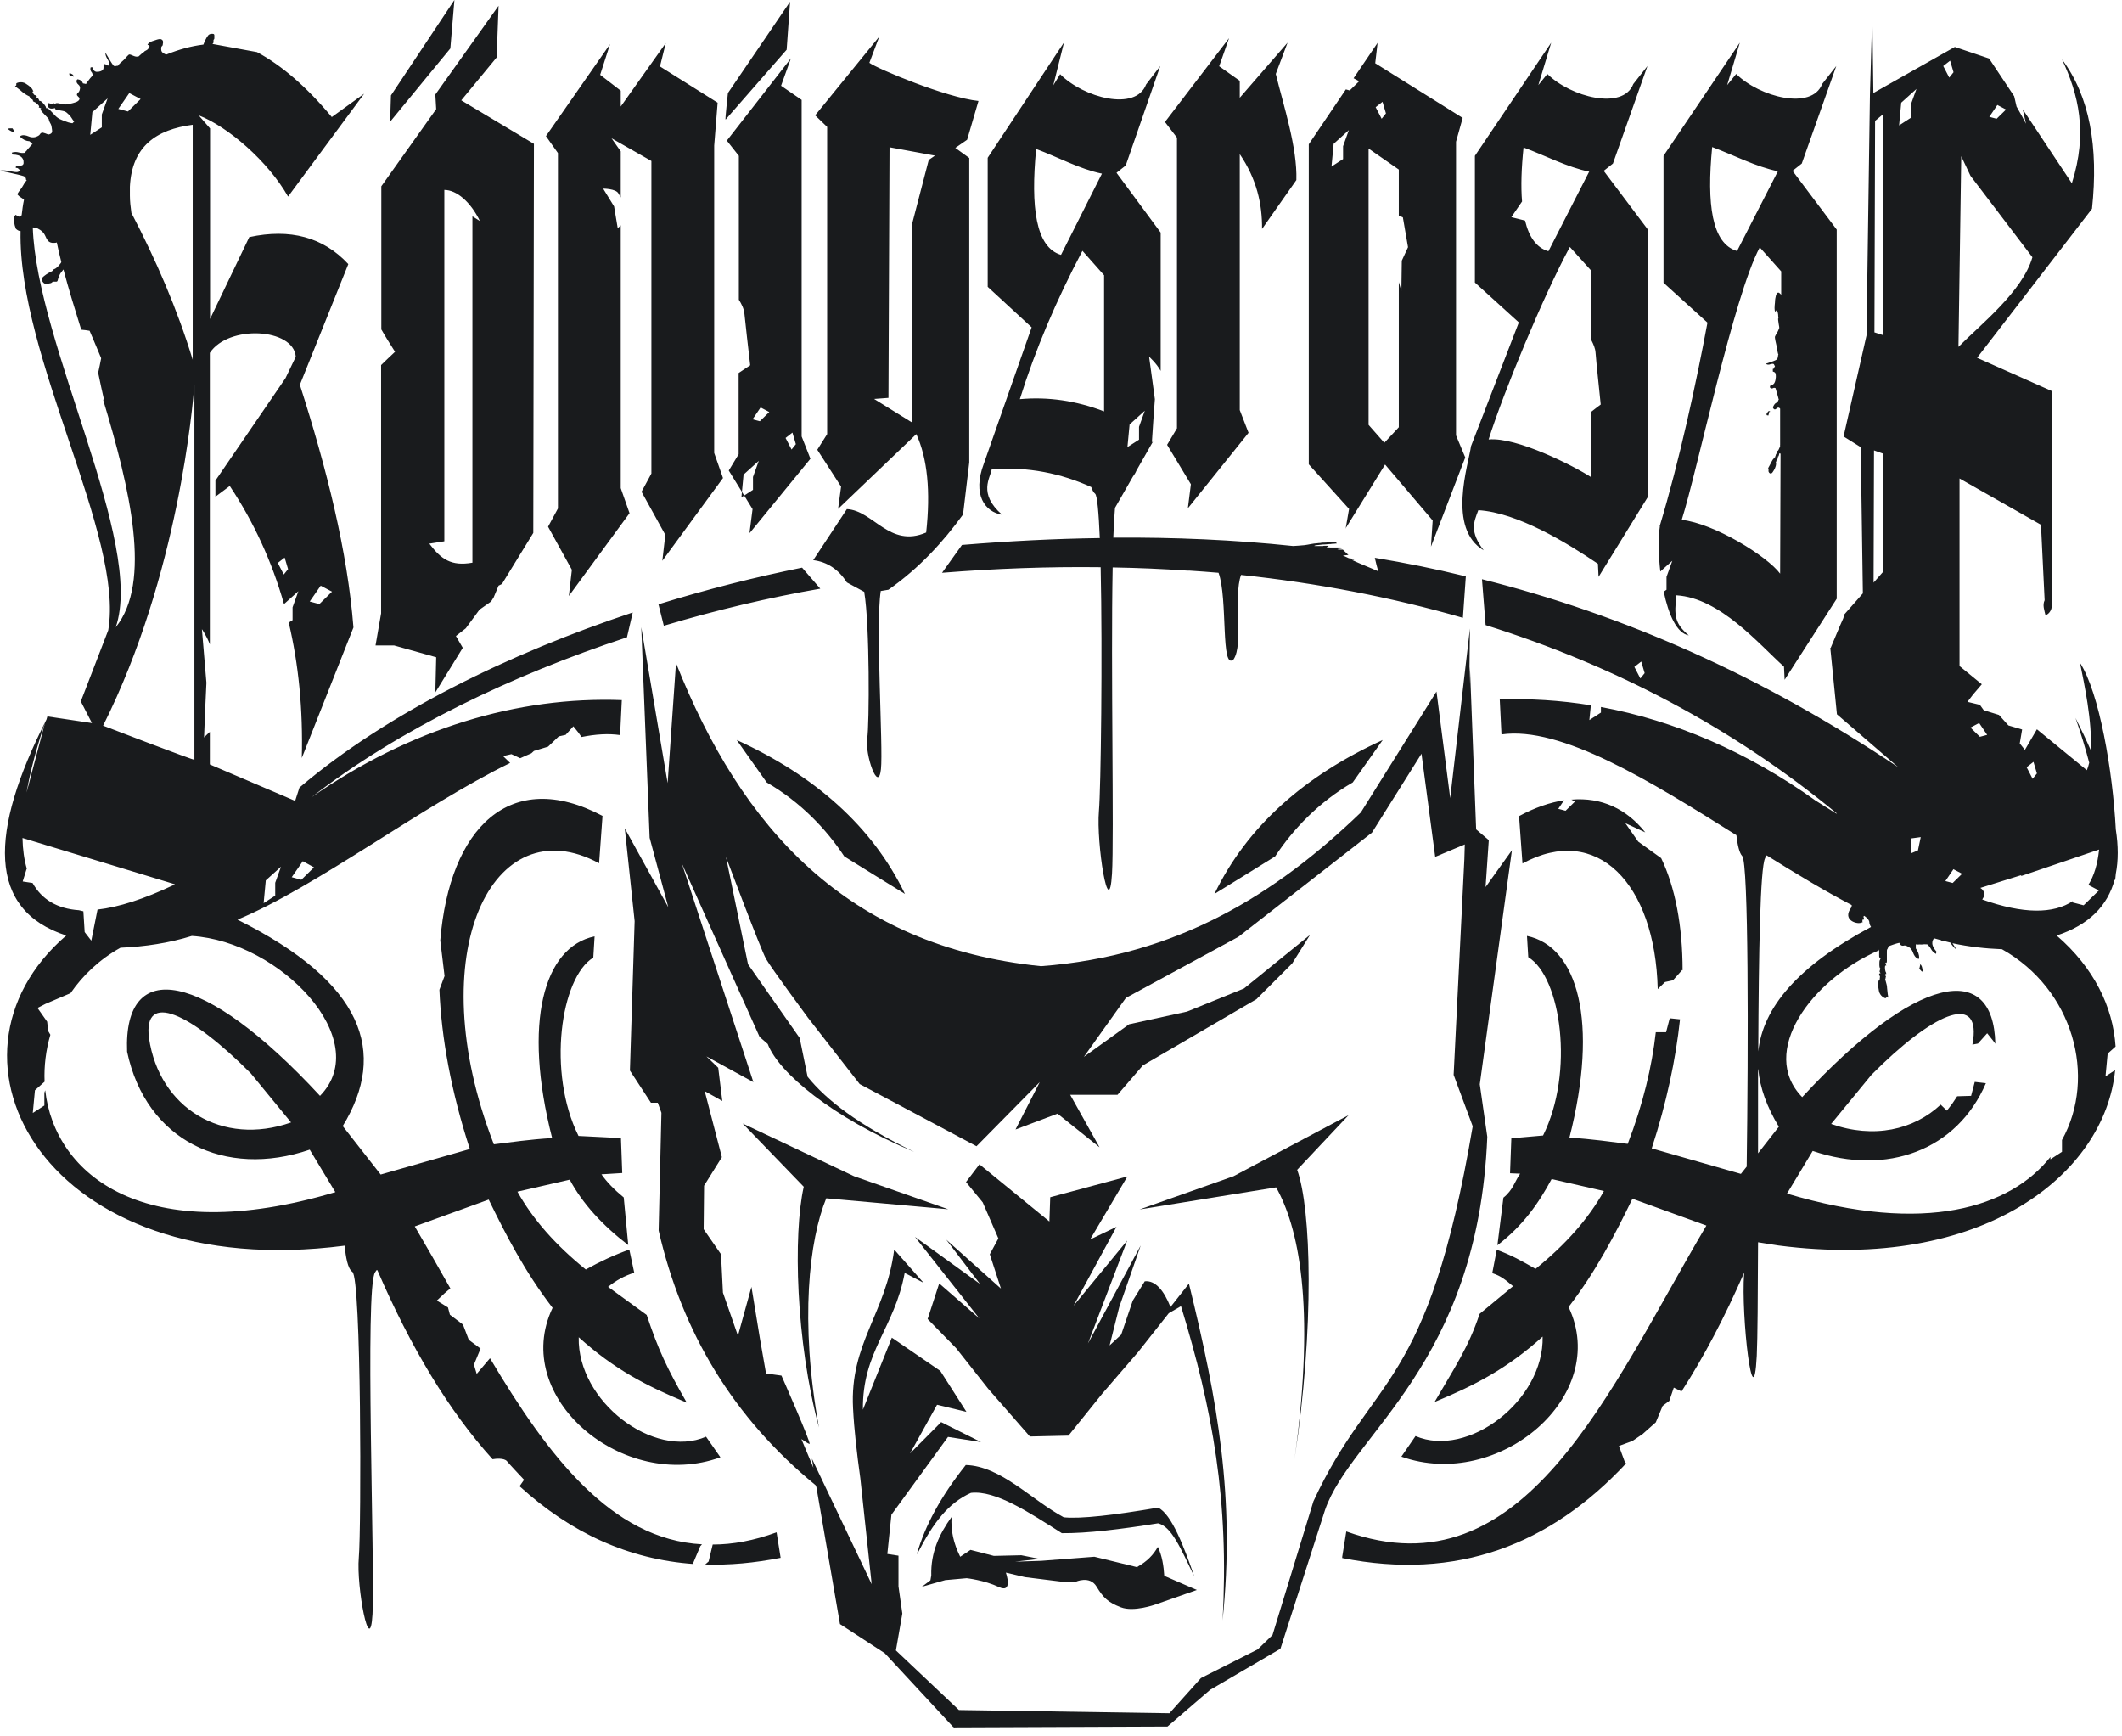
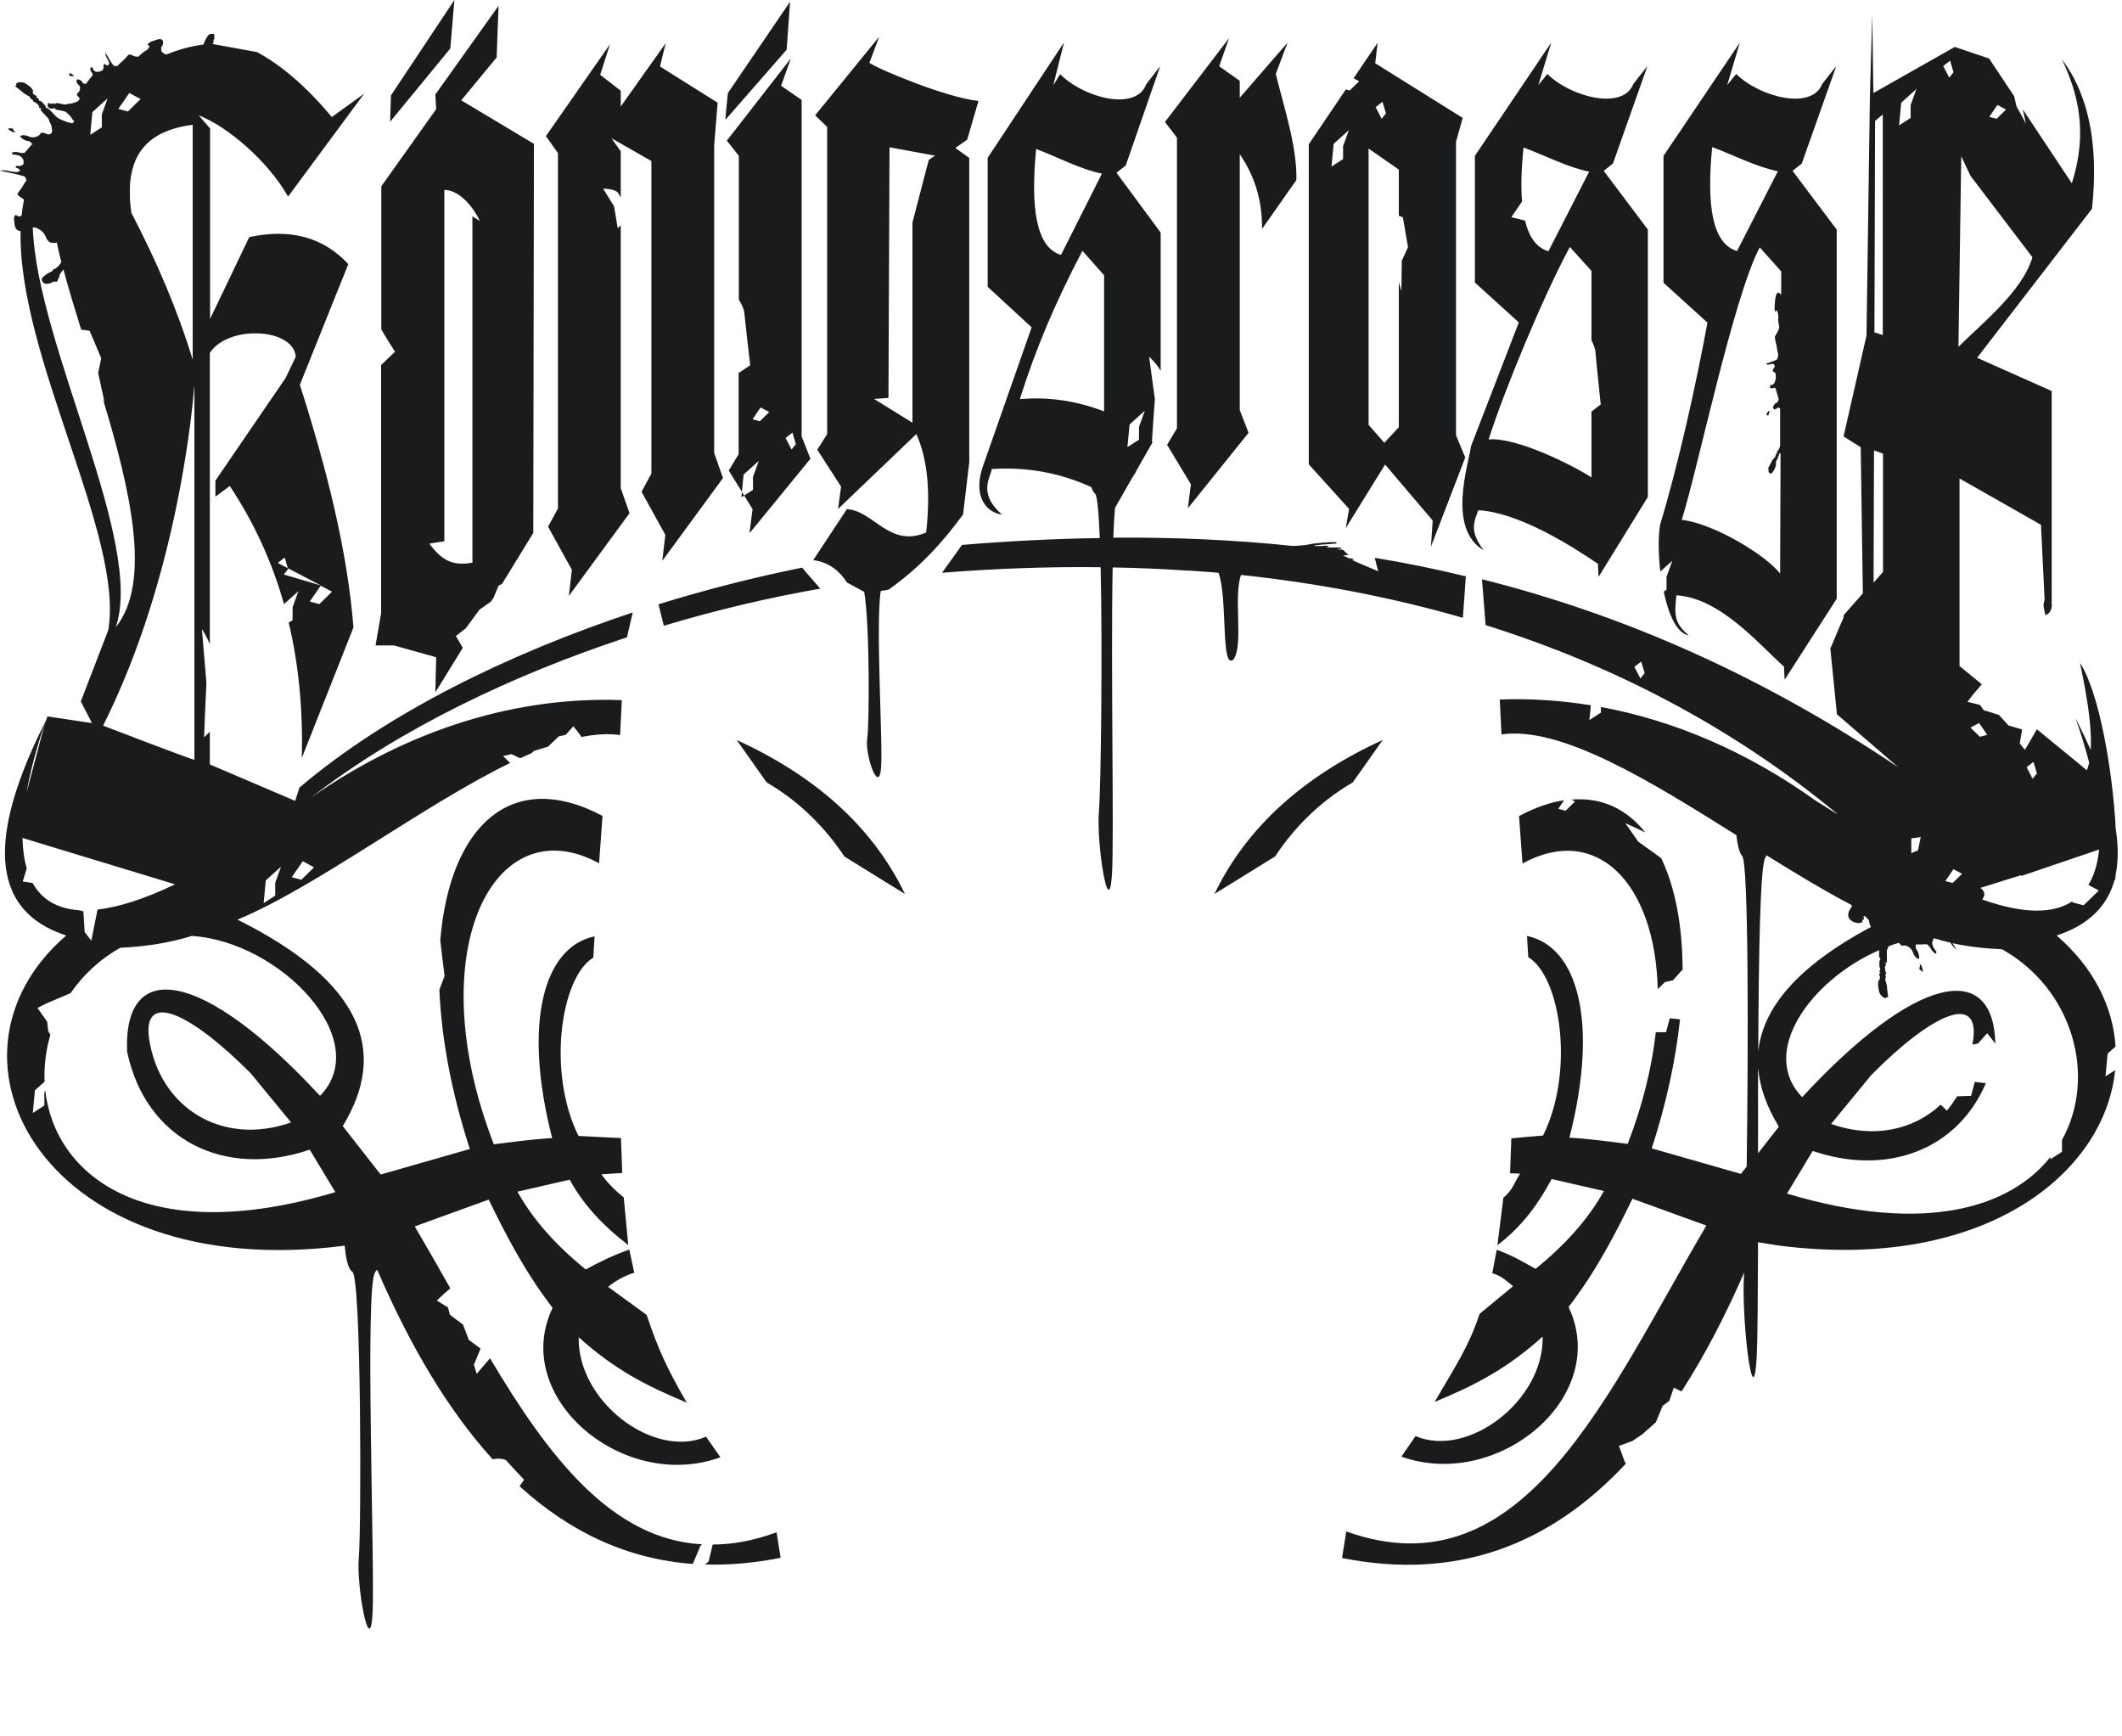
<svg xmlns="http://www.w3.org/2000/svg" width="99" height="81" viewBox="0 0 99 81" fill="none">
-   <path fill-rule="evenodd" clip-rule="evenodd" d="M87.41 27.17L87.43 21.01L87.85 21.16V26.68L87.41 27.18V27.17ZM36.42 72.67C35.2 72.91 34.02 73.02 32.9 72.98L33.06 72.84L33.25 72.05C34.18 72.05 35.17 71.87 36.23 71.48L36.42 72.67V72.67ZM63.11 36.5C61.52 37.42 60.32 38.69 59.49 39.95C58.55 40.53 57.61 41.12 56.66 41.7C58.19 38.53 60.88 36.18 64.51 34.52L63.11 36.5V36.5ZM35.77 36.5C37.36 37.42 38.56 38.69 39.39 39.95C40.33 40.53 41.27 41.12 42.22 41.7C40.69 38.53 38 36.18 34.37 34.52L35.77 36.5V36.5ZM32.39 72.96C29.31 72.75 26.61 71.49 24.24 69.33C24.31 69.23 24.38 69.13 24.45 69.03C24.18 68.74 23.81 68.35 23.65 68.16C23.52 68.01 23.14 68.04 22.98 68.07C20.94 65.82 19.16 62.85 17.61 59.26L17.58 59.24C17.58 59.24 17.52 59.31 17.5 59.35C17.01 60.03 17.5 73.16 17.38 75.29C17.26 77.42 16.62 74.01 16.74 72.66C16.86 71.31 16.86 59.62 16.44 59.33C16.22 59.18 16.13 58.63 16.08 58.11H16.07C2.13 59.91 -3.53 49.34 3.09 43.64C-0.6 42.44 -0.51 38.83 2.17 33.56L2.21 33.42L4.29 33.73L3.77 32.72L5.05 29.4C5.8 25 0.84 16.65 0.96 10.78C0.88 10.78 0.8 10.73 0.74 10.67C0.7 10.57 0.67 10.47 0.67 10.38C0.67 10.31 0.64 10.22 0.65 10.16C0.67 10.09 0.7 10.04 0.74 10.02C0.76 10.04 0.78 10.06 0.81 10.06C0.83 10.06 0.86 10.08 0.88 10.11C0.93 10.09 0.98 10.07 1.01 10.04C1.04 9.79 1.07 9.55 1.12 9.32C1.08 9.28 1.04 9.25 0.99 9.22C0.92 9.18 0.86 9.13 0.82 9.08C0.78 9.04 0.98 8.82 1.02 8.75C1.07 8.68 1.11 8.59 1.15 8.53C1.2 8.46 1.22 8.43 1.25 8.43C1.21 8.39 1.21 8.37 1.21 8.34C1.21 8.31 1.19 8.28 1.16 8.25C1.14 8.23 1.07 8.2 0.94 8.17C0.81 8.14 0.69 8.11 0.55 8.08C0.42 8.05 0.31 8.02 0.18 8C0.07 7.98 0 7.96 0 7.96C0.13 7.93 0.3 7.95 0.48 7.99C0.64 8.02 0.78 8.04 0.84 8.02C0.85 8.02 0.89 7.98 0.96 7.95C0.93 7.95 0.9 7.91 0.87 7.88C0.83 7.84 0.78 7.82 0.74 7.84C0.74 7.77 0.74 7.73 0.76 7.74C0.79 7.74 0.83 7.74 0.88 7.74C0.93 7.74 0.95 7.74 0.97 7.73C1.08 7.71 1.11 7.65 1.1 7.56C1.1 7.47 1.08 7.42 1.02 7.35C0.94 7.26 0.79 7.21 0.59 7.21C0.59 7.2 0.58 7.17 0.56 7.15C0.54 7.13 0.56 7.12 0.58 7.11C0.68 7.09 0.76 7.08 0.87 7.11C0.97 7.14 1.06 7.14 1.15 7.13C1.15 7.13 1.16 7.1 1.21 7.06C1.26 7.02 1.28 6.96 1.33 6.92C1.38 6.87 1.41 6.83 1.44 6.79C1.47 6.75 1.5 6.73 1.52 6.73C1.46 6.67 1.42 6.63 1.38 6.59C1.21 6.58 1.07 6.51 0.95 6.39C0.93 6.36 0.95 6.33 1.04 6.31C1.11 6.3 1.21 6.31 1.33 6.36C1.44 6.41 1.56 6.42 1.66 6.39C1.75 6.36 1.83 6.32 1.86 6.27C1.89 6.21 1.93 6.2 1.95 6.19C1.97 6.18 2.03 6.19 2.11 6.22C2.2 6.26 2.26 6.28 2.29 6.27C2.36 6.25 2.41 6.22 2.43 6.16C2.44 6.1 2.42 6.01 2.41 5.94C2.41 5.85 2.35 5.75 2.3 5.66L2.32 5.68C2.29 5.63 2.28 5.6 2.28 5.58C2.28 5.55 2.25 5.52 2.21 5.48C2.15 5.42 2.09 5.35 2.03 5.29C2.01 5.27 1.97 5.23 1.92 5.16C1.88 5.11 1.88 5.07 1.93 5.07C1.91 5.05 1.89 5.04 1.86 5.03C1.86 5.03 1.843 5.023 1.81 5.01C1.81 5.01 1.81 4.99 1.82 4.98C1.84 4.98 1.82 4.93 1.78 4.89C1.72 4.83 1.66 4.78 1.63 4.77C1.58 4.75 1.56 4.74 1.54 4.72C1.52 4.7 1.53 4.7 1.54 4.7C1.55 4.7 1.53 4.66 1.51 4.64C1.49 4.62 1.47 4.61 1.46 4.64C1.44 4.61 1.43 4.58 1.41 4.56C1.39 4.54 1.37 4.51 1.38 4.5C1.36 4.49 1.33 4.48 1.26 4.44C1.19 4.4 1.12 4.36 1.04 4.29C0.98 4.23 0.91 4.18 0.83 4.12C0.77 4.07 0.72 4.04 0.7 4.01C0.76 4 0.77 3.97 0.76 3.94C0.75 3.9 0.76 3.88 0.82 3.86C0.97 3.81 1.11 3.84 1.2 3.9C1.31 3.97 1.38 4.02 1.44 4.08C1.51 4.15 1.53 4.2 1.54 4.23C1.56 4.25 1.56 4.26 1.55 4.27C1.53 4.26 1.52 4.27 1.52 4.27C1.52 4.27 1.53 4.3 1.52 4.32C1.54 4.34 1.55 4.35 1.56 4.37C1.56 4.39 1.58 4.4 1.59 4.42C1.59 4.42 1.607 4.427 1.64 4.44C1.64 4.44 1.69 4.46 1.71 4.49C1.73 4.51 1.72 4.53 1.68 4.55C1.7 4.57 1.7 4.56 1.73 4.57C1.76 4.57 1.76 4.57 1.78 4.59C1.8 4.61 1.81 4.65 1.84 4.71C1.87 4.7 1.92 4.71 2 4.8C2.06 4.86 2.11 4.93 2.13 4.97C2.14 5.01 2.16 5.04 2.15 5.05C2.19 5.03 2.23 5.05 2.28 5.09C2.34 5.14 2.38 5.19 2.42 5.23C2.46 5.27 2.5 5.31 2.56 5.38C2.66 5.48 2.74 5.54 2.87 5.59C2.96 5.63 3.1 5.68 3.19 5.71C3.26 5.73 3.32 5.74 3.38 5.75L3.47 5.66C3.47 5.66 3.41 5.62 3.39 5.58C3.36 5.54 3.33 5.48 3.29 5.43C3.25 5.38 3.19 5.32 3.14 5.28C3.08 5.22 3.02 5.19 2.91 5.17C2.84 5.16 2.8 5.15 2.76 5.14C2.72 5.14 2.67 5.13 2.62 5.11C2.58 5.1 2.56 5.07 2.57 5.04C2.56 5.04 2.53 5.05 2.49 5.06C2.46 5.06 2.37 5.08 2.32 5.05L2.22 4.98L2.24 4.8C2.24 4.8 2.32 4.83 2.39 4.84C2.43 4.84 2.48 4.84 2.48 4.83C2.48 4.81 2.48 4.8 2.5 4.81C2.5 4.81 2.51 4.817 2.53 4.83C2.53 4.83 2.55 4.85 2.58 4.86C2.58 4.82 2.61 4.81 2.66 4.81C2.73 4.81 2.77 4.82 2.79 4.83C2.85 4.84 2.92 4.86 2.98 4.87C3.02 4.87 3.06 4.88 3.08 4.87C3.1 4.87 3.13 4.85 3.18 4.85H3.16C3.25 4.84 3.34 4.83 3.43 4.8C3.49 4.78 3.58 4.76 3.63 4.72C3.69 4.68 3.71 4.64 3.71 4.59C3.71 4.57 3.69 4.54 3.64 4.5C3.6 4.46 3.58 4.43 3.59 4.41C3.59 4.39 3.6 4.36 3.65 4.32C3.69 4.28 3.72 4.22 3.73 4.15C3.75 4.07 3.72 4 3.66 3.95C3.59 3.89 3.57 3.84 3.57 3.79C3.57 3.73 3.6 3.7 3.63 3.7C3.76 3.72 3.84 3.79 3.87 3.89C3.91 3.89 3.96 3.91 4.02 3.92C4.02 3.91 4.02 3.88 4.06 3.84C4.09 3.8 4.13 3.76 4.16 3.71C4.19 3.66 4.24 3.62 4.27 3.58C4.3 3.54 4.32 3.52 4.32 3.52C4.32 3.46 4.31 3.4 4.26 3.35C4.22 3.3 4.21 3.24 4.22 3.17C4.22 3.15 4.23 3.14 4.25 3.14C4.27 3.14 4.3 3.14 4.31 3.14C4.34 3.26 4.41 3.34 4.5 3.35C4.57 3.35 4.62 3.35 4.7 3.32C4.78 3.29 4.83 3.24 4.83 3.17C4.83 3.16 4.83 3.14 4.83 3.11C4.83 3.08 4.83 3.05 4.83 3.03C4.83 3.02 4.86 3 4.92 2.98C4.91 3.01 4.93 3.04 4.97 3.04C5 3.04 5.03 3.05 5.04 3.07C5.06 3.01 5.09 2.97 5.09 2.96C5.1 2.91 5.06 2.83 5.01 2.75C4.95 2.65 4.91 2.55 4.92 2.46C4.92 2.46 4.95 2.5 4.98 2.56C5.02 2.63 5.06 2.69 5.1 2.76C5.14 2.84 5.19 2.9 5.23 2.97C5.28 3.04 5.31 3.08 5.33 3.08C5.36 3.08 5.39 3.08 5.42 3.08C5.45 3.07 5.47 3.06 5.51 3.07C5.5 3.06 5.52 3.03 5.58 2.97C5.63 2.92 5.7 2.86 5.77 2.8C5.83 2.75 5.99 2.53 6.04 2.54C6.08 2.54 6.14 2.57 6.19 2.59C6.24 2.61 6.28 2.63 6.34 2.64C6.37 2.64 6.39 2.64 6.42 2.64C6.42 2.64 6.42 2.65 6.43 2.65C6.45 2.65 6.49 2.61 6.58 2.53C6.66 2.45 6.72 2.41 6.74 2.42C6.74 2.42 6.76 2.42 6.75 2.42C6.75 2.42 6.75 2.42 6.76 2.42C6.74 2.42 6.73 2.42 6.73 2.42C6.73 2.4 6.75 2.38 6.82 2.35C6.89 2.32 6.95 2.25 6.98 2.14C6.96 2.14 6.94 2.14 6.93 2.12C6.93 2.1 6.91 2.1 6.88 2.09C6.9 2.05 6.93 2.01 7 1.97C7.06 1.93 7.14 1.91 7.2 1.89C7.28 1.86 7.37 1.83 7.47 1.82C7.58 1.84 7.63 1.91 7.6 2.03C7.6 2.08 7.59 2.13 7.56 2.15C7.53 2.17 7.52 2.2 7.52 2.25C7.52 2.34 7.52 2.41 7.6 2.46C7.65 2.5 7.7 2.53 7.74 2.54C7.74 2.54 7.76 2.54 7.77 2.54C8.34 2.31 8.91 2.15 9.49 2.08C9.49 2.07 9.5 2.05 9.51 2.03C9.53 1.97 9.56 1.9 9.6 1.83C9.63 1.76 9.67 1.7 9.72 1.64C9.77 1.59 9.84 1.57 9.93 1.58C9.98 1.58 10 1.61 10 1.65C10 1.69 10 1.73 10 1.78C10 1.83 9.98 1.84 9.97 1.85C9.97 1.85 9.96 1.86 9.96 1.88C9.96 1.9 9.96 1.92 9.96 1.94C9.96 1.96 9.96 1.97 9.96 1.98C9.96 2 9.94 2.03 9.91 2.05L11.99 2.43C13.12 3.04 14.28 4.02 15.48 5.46L16.99 4.37L13.44 9.17C12.51 7.53 10.64 5.91 9.27 5.38L9.8 5.99V14.88L11.63 11.06C13.54 10.65 15.08 11.06 16.25 12.32L13.99 17.95C15.25 21.89 16.21 25.71 16.49 29.27L14.08 35.36C14.14 33.09 13.93 30.98 13.47 29.04L13.65 28.93V28.33L13.92 27.58L13.25 28.18C12.68 26.17 11.83 24.34 10.72 22.67L10.05 23.17V22.42L13.32 17.64L13.8 16.64C13.69 15.3 10.66 15.14 9.79 16.46V30.06C9.64 29.66 9.42 29.35 9.42 29.35C9.49 30.18 9.56 31.03 9.63 31.85C9.59 32.71 9.55 33.55 9.52 34.4C9.61 34.31 9.7 34.22 9.79 34.14V35.66L13.77 37.36L13.97 36.74C18.08 33.25 23.75 30.49 29.52 28.57L29.25 29.73C23.91 31.49 18.65 34 14.52 37.2C19.13 33.98 24.16 32.48 29.01 32.66L28.93 34.29C28.38 34.21 27.78 34.25 27.13 34.38L26.99 34.18L26.75 33.88L26.39 34.28L26.07 34.35L25.57 34.83L24.91 35.03L24.79 35.14C24.62 35.21 24.45 35.29 24.27 35.37L23.86 35.18L23.47 35.27L23.8 35.59C19.65 37.62 14.76 41.37 11.08 42.9C16.96 45.83 18.1 49.08 15.99 52.53L17.76 54.79L21.92 53.6C21.05 50.93 20.59 48.4 20.5 46.17L20.74 45.53L20.54 43.87C20.97 38.62 23.8 35.78 28.11 38.06L27.95 40.27C23 37.58 19.57 44.45 23.04 53.38C23.79 53.29 24.72 53.15 25.76 53.09C24.38 47.69 25.37 44.17 27.74 43.68L27.68 44.67C26.15 45.6 25.52 50.04 26.99 52.99L28.97 53.09L29.03 54.72L28.06 54.78C28.31 55.14 28.66 55.5 29.1 55.86L29.31 58.08C28.11 57.16 27.18 56.15 26.58 55.03L24.14 55.59C24.86 56.88 25.93 58.09 27.33 59.22C27.99 58.85 28.66 58.54 29.36 58.29L29.59 59.37C29.14 59.51 28.74 59.73 28.37 60.03L30.17 61.34C30.7 62.93 31.12 63.84 32.04 65.43C30.15 64.65 28.65 63.87 27 62.38C26.93 65.37 30.49 68.08 32.94 67.02L33.61 67.98C29.07 69.63 23.79 65.18 25.78 61.01C24.49 59.33 23.62 57.64 22.8 55.96L19.35 57.21C19.91 58.16 20.46 59.13 21.01 60.1L20.74 60.33L20.38 60.67L20.9 60.99L20.99 61.33L21.6 61.79L21.87 62.5L22.42 62.91L22.11 63.66L22.24 64.09L22.86 63.36C25.57 67.92 28.52 71.81 32.75 72.04L32.67 72.13L32.32 72.96H32.39ZM2.11 33.68C1.7 34.89 1.41 35.99 1.24 36.97L2.11 33.68ZM1.05 39.09C1.06 39.63 1.13 40.11 1.25 40.52L1.23 40.57L1.06 41.12L1.52 41.19C1.95 41.96 2.67 42.39 3.68 42.46L3.89 42.51L3.95 43.48L4.26 43.88L4.55 42.43C5.53 42.32 6.72 41.94 8.11 41.28L8.16 41.25L1.05 39.09V39.09ZM15.65 55.62L14.45 53.63C10.5 54.98 6.81 53.21 5.93 49.06C5.75 44.66 9.47 45.21 14.93 51.12C17.47 48.52 13.07 43.92 8.95 43.66C7.89 43.99 6.77 44.16 5.62 44.21C4.65 44.75 3.87 45.49 3.29 46.33L2.12 46.83L1.75 47.02L2.2 47.66L2.25 48.1L2.35 48.27C2.14 48.99 2.05 49.73 2.08 50.46L1.63 50.86L1.53 51.92L2.07 51.57V50.97L2.11 50.86C2.55 54.8 6.74 58.27 15.65 55.61V55.62ZM13.58 52.36C10.37 53.49 7.43 51.69 6.95 48.42C6.67 46.23 8.86 47.22 11.7 50.07L13.58 52.36ZM12.3 42.13L12.4 41.07L13.11 40.43L12.84 41.18V41.78L12.3 42.13V42.13ZM14.13 40.17L13.61 40.92L14.06 41.04L14.65 40.46L14.12 40.17H14.13ZM62.62 72.68C67.96 73.74 72.31 72.08 75.87 68.26L75.82 68.24L75.53 67.45L76.16 67.22L76.63 66.9L77.25 66.35L77.57 65.58L77.88 65.35L78.09 64.73L78.45 64.91C79.5 63.28 80.47 61.43 81.37 59.37V59.41C81.22 61.38 81.8 66.34 81.96 63.25C82 62.42 82.01 60.45 82.02 57.98V57.95L82.97 58.1C92.53 59.34 98.2 54.76 98.68 49.92L98.23 50.21L98.33 49.15L98.7 48.82C98.58 46.97 97.69 45.14 95.95 43.64C97.45 43.15 98.33 42.26 98.66 41.02L98.68 41.07C98.69 40.98 98.7 40.87 98.71 40.76C98.83 40.15 98.83 39.46 98.71 38.69C98.57 35.98 97.94 32.3 97.04 30.92C97.23 31.85 97.62 33.67 97.54 34.99C97.33 34.51 97.09 34.01 96.83 33.49C97.09 34.23 97.3 34.93 97.47 35.58C97.44 35.71 97.4 35.83 97.36 35.93L95.03 34.02L94.47 34.98L94.23 34.68L94.34 34.03L93.7 33.84L93.26 33.35L92.55 33.13L92.37 32.88L91.79 32.74L92.05 32.4L92.46 31.92L91.42 31.07V22.32L95.22 24.48L95.39 28C95.28 28.23 95.38 28.47 95.43 28.7C95.62 28.64 95.76 28.4 95.72 28.16V18.24L92.24 16.69L97.6 9.74C97.91 6.85 97.49 4.49 96.2 2.77C96.97 4.4 97.41 6.19 96.66 8.55L94.37 5.1C94.42 5.32 94.47 5.55 94.52 5.77C94.38 5.5 94.23 5.23 94.08 4.97C94.04 4.81 94.01 4.65 93.97 4.49L92.8 2.73L91.2 2.19L87.4 4.34L87.35 0.68L87.24 4.4L87.08 15.65L86.01 20.36L86.81 20.86L86.91 27.68L86.02 28.69C86.02 28.76 86.01 28.82 85.98 28.88C85.85 29.16 85.6 29.77 85.41 30.22H85.39L85.7 33.32L88.56 35.79C82.16 31.5 75.74 28.68 69.14 27.02L69.31 29.16C75.3 31.04 80.83 33.93 85.7 37.95H85.67L84.71 37.35C81.51 35.06 78.1 33.61 74.69 32.98V33.24L74.15 33.59L74.22 32.9C72.8 32.67 71.37 32.58 69.97 32.63L70.05 34.26C72.83 33.86 76.97 36.42 81.01 38.96C81.06 39.41 81.15 39.8 81.28 39.93C81.58 40.23 81.57 48.71 81.49 54.42L81.22 54.76L77.06 53.57C77.75 51.45 78.18 49.42 78.38 47.55L77.9 47.5L77.73 48.15H77.25C77.07 49.76 76.65 51.52 75.94 53.36C75.19 53.27 74.26 53.13 73.22 53.07C74.6 47.67 73.61 44.15 71.24 43.66L71.3 44.65C72.83 45.58 73.46 50.02 71.99 52.97L70.51 53.1L70.45 54.73L70.92 54.75C70.67 55.11 70.59 55.51 70.14 55.87L69.86 58.09C71.06 57.17 71.79 56.12 72.39 55L74.83 55.56C74.11 56.85 73.04 58.06 71.64 59.19C70.99 58.82 70.52 58.55 69.83 58.3L69.62 59.39C70.05 59.53 70.24 59.71 70.59 60L69.03 61.29C68.5 62.88 67.85 63.81 66.93 65.4C68.82 64.62 70.32 63.84 71.97 62.35C72.04 65.33 68.49 68.04 66.04 66.99L65.38 67.95C69.91 69.56 75.16 65.13 73.18 60.97C74.47 59.29 75.34 57.6 76.16 55.92L79.61 57.17C75.05 64.89 71.12 74.42 62.81 71.44L62.62 72.62V72.68ZM68.36 26.88C66.88 26.52 65.64 26.27 64.14 26.02C64.19 26.23 64.24 26.45 64.3 26.65C63.85 26.45 63.52 26.33 63.07 26.12C63.32 26.12 63.05 26.04 62.93 26.04L62.65 25.91C62.73 25.91 62.8 25.9 62.87 25.89C62.89 25.89 62.9 25.89 62.91 25.89C62.81 25.79 62.73 25.72 62.65 25.64C62.61 25.64 62.56 25.64 62.5 25.64C62.25 25.62 62.54 25.6 62.6 25.59L62.55 25.54C62.5 25.54 62.45 25.54 62.4 25.54C62.31 25.54 62.2 25.54 62.09 25.54C61.95 25.54 61.9 25.53 61.89 25.52C61.89 25.52 61.9 25.51 61.94 25.5C61.97 25.5 61.99 25.49 61.98 25.48C61.98 25.48 61.97 25.47 61.95 25.46C61.93 25.46 61.9 25.46 61.85 25.46C61.78 25.46 61.73 25.46 61.73 25.47C61.73 25.47 61.7 25.47 61.65 25.47C61.56 25.47 61.49 25.47 61.42 25.47C61.36 25.47 61.32 25.47 61.32 25.47C61.32 25.45 61.35 25.44 61.44 25.43C61.53 25.42 61.61 25.41 61.71 25.4C61.81 25.4 61.9 25.39 61.99 25.38C62.08 25.38 62.12 25.38 62.11 25.37C62.2 25.37 62.29 25.36 62.37 25.35L62.32 25.29C62.32 25.29 62.28 25.29 62.29 25.29C62.28 25.29 62.27 25.29 62.26 25.29C62.26 25.29 62.23 25.29 62.22 25.29C62.2 25.29 62.18 25.29 62.1 25.29C62.03 25.29 61.95 25.3 61.86 25.31C61.77 25.31 61.67 25.31 61.59 25.33C61.51 25.33 61.47 25.34 61.47 25.34C61.24 25.35 61.04 25.41 60.86 25.43C60.67 25.45 60.49 25.46 60.33 25.47C57.58 25.18 54.78 25.06 51.94 25.08C51.96 24.52 51.99 24.04 52.02 23.69L52.85 22.24C52.92 22.15 52.98 22.05 53.02 21.95L53.79 20.6L53.74 20.63C53.78 19.96 53.83 19.3 53.88 18.62C53.79 17.97 53.7 17.3 53.61 16.64C53.61 16.64 53.95 16.94 54.15 17.3V10.85L52.09 8.06L52.52 7.72L54.13 3.08L53.47 3.94C52.99 5.21 50.55 4.56 49.46 3.46L49.14 3.98L49.64 1.98L46.08 7.36V13.38L48.13 15.27L45.9 21.63C45.35 23.08 45.96 23.89 46.75 24.01C45.61 23.01 46.21 22.29 46.27 21.88C47.98 21.77 49.5 22.08 50.91 22.72C50.96 22.86 51.02 22.98 51.09 23.03C51.19 23.11 51.26 23.91 51.31 25.1C49.2 25.13 47.06 25.24 44.88 25.42L43.95 26.72C46.45 26.52 48.92 26.43 51.35 26.46C51.44 30.5 51.36 36.81 51.27 37.83C51.14 39.33 51.74 43.11 51.88 40.75C51.98 39.06 51.82 31.13 51.91 26.47C53.09 26.49 54.25 26.54 55.41 26.62H55.4C55.43 26.62 55.45 26.62 55.46 26.62H55.51C55.96 26.65 56.4 26.68 56.85 26.72C57.29 27.92 56.94 31.31 57.55 30.76C58.03 30.06 57.53 27.84 57.9 26.82C61.47 27.2 64.92 27.86 68.25 28.82L68.39 26.84L68.36 26.88ZM78.5 45.28C78.5 43.18 78.15 41.38 77.5 40.03L76.43 39.26L75.83 38.4L76.76 38.83C75.89 37.74 74.73 37.18 73.31 37.3L73.48 37.39L73.04 37.82L72.7 37.73L72.97 37.33C72.32 37.43 71.61 37.67 70.87 38.07L71.03 40.28C74.5 38.39 77.22 41.21 77.34 46.14L77.68 45.81L78.05 45.73L78.48 45.25H78.49L78.5 45.28ZM89.53 45.18C89.53 45.18 89.6 45.26 89.65 45.31C89.66 45.32 89.68 45.33 89.71 45.31C89.7 45.23 89.68 45.18 89.67 45.12C89.66 45.07 89.62 44.99 89.55 44.94C89.55 44.94 89.55 44.94 89.54 44.94C89.54 44.94 89.54 44.97 89.59 44.98C89.58 45.04 89.56 45.11 89.55 45.17L89.53 45.18ZM97.93 39.64C97.86 40.3 97.7 40.85 97.43 41.28L97.92 41.54L97.21 42.23L96.67 42.09L96.71 42.03C95.8 42.64 94.39 42.64 92.48 41.96C92.52 41.9 92.55 41.84 92.58 41.76C92.58 41.62 92.52 41.5 92.39 41.42L94.28 40.83L94.31 40.86L97.93 39.63V39.64ZM86.37 42.33C85.93 42.92 86.62 43.11 86.8 43.05C86.82 43.02 86.84 43 86.89 43.05C86.89 43.02 86.89 42.96 86.89 42.9C86.93 42.91 86.96 42.9 86.96 42.87C86.96 42.84 86.96 42.81 86.94 42.79C86.94 42.73 86.96 42.7 87 42.74C87.03 42.77 87.06 42.78 87.12 42.84C87.18 42.91 87.21 42.98 87.21 43.01C87.21 43.07 87.23 43.15 87.29 43.24C83.87 45.07 82.24 47.01 82.03 49.05C82.05 44.46 82.12 40.47 82.35 40.03C82.37 39.99 82.39 39.94 82.42 39.9C83.8 40.76 85.14 41.57 86.39 42.22C86.39 42.29 86.38 42.33 86.37 42.33V42.33ZM87.67 44.28C87.67 44.28 87.67 44.36 87.67 44.4C87.67 44.46 87.67 44.52 87.67 44.6C87.67 44.66 87.7 44.7 87.74 44.72C87.73 44.72 87.72 44.76 87.7 44.79C87.68 44.82 87.68 44.91 87.68 45C87.68 45.11 87.7 45.17 87.73 45.18C87.71 45.25 87.69 45.28 87.69 45.31C87.69 45.34 87.69 45.34 87.71 45.36C87.72 45.38 87.73 45.38 87.73 45.41C87.69 45.4 87.67 45.41 87.67 45.43C87.67 45.46 87.67 45.49 87.69 45.51C87.69 45.51 87.697 45.527 87.71 45.56C87.71 45.56 87.71 45.6 87.7 45.62C87.7 45.64 87.7 45.65 87.7 45.68C87.69 45.68 87.68 45.72 87.68 45.72C87.68 45.72 87.68 45.72 87.67 45.7C87.66 45.7 87.65 45.7 87.65 45.74C87.64 45.77 87.62 45.82 87.62 45.93C87.62 46.01 87.64 46.1 87.66 46.23C87.68 46.34 87.76 46.47 87.9 46.54C87.95 46.57 87.98 46.57 88 46.54C88.01 46.51 88.03 46.5 88.09 46.54C88.09 46.51 88.09 46.45 88.07 46.37C88.06 46.26 88.05 46.18 88.04 46.09C88.04 45.98 88.01 45.9 87.99 45.82C87.97 45.74 87.96 45.72 87.95 45.69C87.95 45.69 87.97 45.66 87.97 45.63C87.97 45.6 87.98 45.57 87.99 45.54C87.97 45.54 87.96 45.52 87.96 45.49C87.96 45.46 87.96 45.42 87.98 45.43C87.99 45.44 88 45.45 88 45.43C88 45.4 88 45.37 87.97 45.33C87.96 45.3 87.94 45.22 87.94 45.14C87.94 45.08 87.95 45.03 87.97 45.04C87.99 45.04 88 45.06 88 45.03C88 45.03 87.993 45.013 87.98 44.98C87.98 44.98 87.96 44.93 87.96 44.9C88 44.94 88.03 44.91 88.03 44.84C88.03 44.76 88.03 44.69 88.03 44.66C88.03 44.58 88.03 44.49 88.03 44.4C88.03 44.34 88.03 44.3 88.05 44.28C88.06 44.26 88.08 44.24 88.09 44.18V44.21C88.09 44.21 88.1 44.16 88.11 44.14C88.27 44.08 88.44 44.02 88.61 43.98C88.64 44.05 88.68 44.09 88.7 44.1C88.72 44.1 88.76 44.13 88.82 44.11C88.87 44.09 88.95 44.12 89.04 44.17C89.14 44.22 89.21 44.32 89.25 44.44C89.3 44.57 89.36 44.65 89.42 44.69C89.49 44.74 89.54 44.74 89.54 44.7C89.54 44.53 89.48 44.37 89.38 44.24C89.38 44.18 89.38 44.12 89.38 44.04C89.39 44.06 89.42 44.07 89.48 44.06C89.53 44.06 89.58 44.05 89.65 44.06C89.71 44.06 89.77 44.04 89.83 44.05C89.89 44.05 89.91 44.05 89.91 44.05C89.98 44.11 90.04 44.18 90.09 44.27C90.14 44.37 90.21 44.42 90.29 44.48C90.31 44.5 90.33 44.49 90.33 44.47C90.33 44.44 90.33 44.41 90.35 44.4C90.22 44.25 90.14 44.1 90.15 43.98C90.15 43.89 90.18 43.84 90.23 43.77C90.34 43.8 90.45 43.83 90.56 43.86C90.57 43.87 90.58 43.88 90.59 43.89C90.59 43.9 90.61 43.89 90.63 43.88C90.75 43.91 90.87 43.94 90.99 43.97C91.08 44.11 91.18 44.23 91.28 44.3C91.28 44.3 91.24 44.23 91.18 44.14C91.15 44.09 91.12 44.04 91.09 44C91.84 44.16 92.61 44.25 93.4 44.28C96.72 46.14 97.84 50.22 96.2 53.18V53.73L95.66 54.08V53.97C93.8 56.32 89.83 57.61 83.37 55.68L84.57 53.69C88.04 54.87 91.31 53.65 92.65 50.53L92.13 50.47L91.96 51.12L91.31 51.14L91.07 51.5L90.83 51.81L90.54 51.53C89.28 52.71 87.41 53.13 85.43 52.43L87.31 50.14C90.14 47.29 92.34 46.31 92.06 48.49C92.05 48.57 92.03 48.65 92.02 48.73L92.28 48.68L92.71 48.2L92.99 48.55L93.09 48.69C93.01 44.76 89.36 45.47 84.08 51.18C82.04 49.09 84.49 45.71 87.66 44.33L87.67 44.28ZM82.03 49.88C82.11 50.76 82.44 51.65 82.99 52.56L82.02 53.8C82.02 52.5 82.02 51.17 82.02 49.88H82.03ZM30.97 29.19C33.44 28.45 35.91 27.87 38.27 27.46L37.42 26.48C35.24 26.92 32.98 27.49 30.72 28.19L30.97 29.19ZM52.61 20.85H52.6L52.7 19.8L53.41 19.16L53.14 19.91V20.51L52.61 20.85ZM40.32 27.62C40.58 29.13 40.56 33.82 40.46 34.44C40.34 35.18 40.98 37.04 41.1 35.88C41.21 34.86 40.84 29.18 41.09 27.57L41.45 27.51C42.9 26.49 43.99 25.29 44.93 24L45.22 21.57V7.37L44.57 6.9L45.12 6.52L45.65 4.71C44.13 4.55 40.94 3.21 40.56 2.93L41.02 1.71L38.03 5.38L38.59 5.92V20.25L38.13 20.98L39.24 22.7L39.1 23.74L42.75 20.25C43.27 21.39 43.42 22.92 43.21 24.84C41.5 25.58 40.74 23.81 39.51 23.75L37.94 26.13C38.59 26.21 39.12 26.56 39.51 27.17L40.34 27.62H40.32ZM24.88 24.86L23.42 27.24L23.26 27.32L23.03 27.87L22.91 28.06L22.37 28.44L21.73 29.31L21.27 29.67L21.59 30.22L20.31 32.3L20.35 30.66L18.39 30.11H17.52L17.78 28.61V17.03C18 16.82 18.21 16.61 18.43 16.41C18.22 16.08 17.93 15.62 17.81 15.4C17.81 15.39 17.79 15.38 17.79 15.37V8.69L20.35 5.09L20.31 4.41L23.26 0.27L23.17 2.68L21.52 4.68L24.91 6.71L24.88 24.85V24.86ZM18.2 5.68L18.24 4.45L21.2 0L21.01 2.26L18.2 5.68ZM22.03 26.25C21.05 26.42 20.58 26.09 20.03 25.36L20.73 25.25V8.86C21.3 8.86 21.95 9.41 22.39 10.31L22.04 10.09V26.25H22.03ZM0.59 5.99C0.54 5.98 0.49 5.99 0.42 5.99C0.4 5.99 0.39 6 0.38 6.03C0.44 6.08 0.49 6.1 0.54 6.13C0.58 6.16 0.66 6.18 0.75 6.17C0.75 6.17 0.75 6.17 0.75 6.16C0.75 6.16 0.73 6.15 0.69 6.16C0.66 6.11 0.62 6.05 0.59 6V5.99ZM14.97 27.31L14.45 28.06L14.9 28.18L15.49 27.6L14.96 27.32L14.97 27.31ZM12.96 26.26L13.24 26.8L13.44 26.55L13.28 26.01L12.96 26.26V26.26ZM3.26 3.56C3.26 3.56 3.24 3.5 3.23 3.45C3.23 3.44 3.23 3.42 3.26 3.41C3.31 3.43 3.34 3.45 3.38 3.47C3.41 3.49 3.44 3.53 3.44 3.59C3.44 3.59 3.44 3.59 3.43 3.59C3.43 3.59 3.42 3.59 3.43 3.55C3.38 3.55 3.32 3.55 3.27 3.55L3.26 3.56ZM1.53 10.61C1.61 10.61 1.68 10.62 1.76 10.66C1.85 10.71 1.92 10.75 1.96 10.79C2.04 10.87 2.08 10.93 2.12 11.02C2.15 11.09 2.18 11.16 2.25 11.24C2.29 11.29 2.39 11.34 2.5 11.33C2.55 11.33 2.6 11.33 2.65 11.31C2.71 11.6 2.78 11.91 2.86 12.22C2.86 12.25 2.81 12.31 2.74 12.39C2.65 12.5 2.55 12.56 2.46 12.58C2.48 12.61 2.46 12.64 2.39 12.67C2.32 12.7 2.24 12.75 2.16 12.8C2.09 12.85 2.02 12.9 1.97 12.96C1.93 13.02 1.94 13.1 2.02 13.18C2.06 13.23 2.11 13.24 2.17 13.24C2.23 13.24 2.29 13.22 2.36 13.21C2.42 13.19 2.43 13.17 2.44 13.16C2.44 13.16 2.44 13.15 2.48 13.14C2.51 13.14 2.54 13.14 2.57 13.14C2.6 13.14 2.61 13.14 2.63 13.14C2.67 13.14 2.69 13.1 2.7 13.05C2.7 13 2.74 12.96 2.78 12.93C2.74 12.88 2.78 12.81 2.85 12.71C2.88 12.67 2.92 12.62 2.96 12.57C3.19 13.44 3.48 14.39 3.79 15.38C3.92 15.39 4.05 15.41 4.18 15.43C4.29 15.69 4.41 15.96 4.52 16.23C4.59 16.39 4.65 16.54 4.72 16.71C4.68 16.93 4.63 17.16 4.58 17.39C4.68 17.85 4.77 18.31 4.88 18.77L4.8 18.61C6.08 22.84 7.09 27.16 5.4 29.26C6.76 25.29 1.71 16.06 1.53 10.61V10.61ZM6.06 9.14C6.06 9 6.06 8.85 6.06 8.71C6.15 6.82 7.3 6.04 8.99 5.82V16.78C8.28 14.45 7.3 12.17 6.13 9.93C6.09 9.65 6.06 9.38 6.06 9.13V9.14ZM9.07 35.44V17.94C9 18.84 8.33 26.84 4.81 33.85C4.81 33.85 9.07 35.49 9.07 35.44V35.44ZM4.21 6.29L4.31 5.23L5.02 4.59L4.75 5.34V5.94L4.21 6.29ZM6.04 4.33L5.52 5.08L5.97 5.2L6.56 4.62L6.03 4.34L6.04 4.33ZM26.54 27.8L29.37 23.94L28.96 22.77V10.51L28.82 10.65C28.76 10.31 28.71 9.97 28.65 9.63C28.48 9.36 28.31 9.08 28.14 8.8C28.14 8.8 28.73 8.8 28.85 9.02C28.88 9.07 28.92 9.14 28.96 9.21V7.06L28.53 6.45L30.39 7.51V22.09L29.93 22.94L31.04 24.95L30.9 26.16L33.73 22.3L33.32 21.13V6.79L33.48 4.79L30.79 3.1L31.06 2.01L28.96 4.97V4.23L28 3.49L28.46 2.06L25.47 6.35L26.03 7.14V23.72L25.57 24.57L26.68 26.58L26.54 27.79V27.8ZM34.98 24.86L37.81 21.4L37.4 20.36V4.66L36.44 4L36.9 2.72L33.91 6.56L34.47 7.27V13.98C34.59 14.17 34.71 14.4 34.73 14.63C34.78 15.15 34.91 16.24 35 17.04C34.82 17.16 34.64 17.28 34.46 17.4V21.19L34 21.95L35.11 23.75L34.97 24.84L34.98 24.86ZM33.86 5.57L36.7 2.32L36.86 0.08L33.96 4.34C33.96 4.34 33.82 5.62 33.85 5.57H33.86ZM35.49 19L35.11 19.56L35.45 19.65L35.89 19.22L35.49 19.01V19ZM36.65 20.43L36.93 20.97L37.13 20.72L36.97 20.18L36.65 20.43V20.43ZM34.59 23.2L34.69 22.14L35.4 21.5L35.13 22.25V22.85L34.59 23.2V23.2ZM42.57 19.72L40.78 18.61L41.45 18.56L41.5 6.87L43.62 7.26L43.33 7.46L42.57 10.38V19.71V19.72ZM47.58 18.62C48.3 16.31 49.28 14.01 50.5 11.7L51.51 12.84V19.19C50.2 18.69 48.89 18.5 47.58 18.62ZM51.41 8.1L49.5 11.89C48.32 11.54 48.08 9.66 48.34 6.95C49.36 7.33 50.38 7.89 51.41 8.1V8.1ZM55.42 23.71L58.25 20.19L57.84 19.13V7.19C58.63 8.35 58.89 9.52 58.88 10.68L60.48 8.4C60.53 6.9 59.89 4.95 59.52 3.45L60.07 1.99L57.84 4.56V3.77L56.88 3.09L57.34 1.78L54.35 5.69L54.91 6.42V19.98L54.45 20.75L55.56 22.59L55.42 23.7V23.71ZM62.78 24.66L62.94 23.74L61.06 21.66V6.73L62.79 4.17L62.97 4.22L63.41 3.79L63.15 3.65L64.27 2L64.16 2.95L68.24 5.5L67.93 6.61V20.31L68.36 21.34L66.76 25.5L66.84 24.28L64.62 21.67L62.77 24.66H62.78ZM64.58 20.65L63.85 19.82V6.93L65.26 7.91V10.06C65.32 10.08 65.38 10.11 65.45 10.14C65.5 10.42 65.55 10.71 65.6 11.01C65.63 11.18 65.66 11.35 65.69 11.53C65.6 11.73 65.5 11.95 65.4 12.16C65.4 12.63 65.38 13.1 65.38 13.58C65.34 13.44 65.3 13.3 65.26 13.16V19.93L64.58 20.66V20.65ZM64.18 5L64.46 5.54L64.66 5.29L64.5 4.75L64.18 5V5ZM62.12 7.77L62.22 6.71L62.93 6.07L62.66 6.82V7.42L62.12 7.77V7.77ZM68.63 20.81L70.86 15.04L68.81 13.18V7.27L72.37 1.99L71.77 3.97L72.19 3.45C73.28 4.53 75.72 5.16 76.2 3.92L76.86 3.08L75.25 7.63L74.82 7.97L76.88 10.71V23.18L74.58 26.91L74.55 26.3C73.12 25.33 70.8 23.91 68.97 23.8C68.75 24.37 68.56 24.8 69.22 25.67C67.5 24.66 68.51 21.67 68.63 20.81V20.81ZM69.45 20.5C70.17 18.23 72.01 13.79 73.24 11.52L74.25 12.64V15.88C74.34 16.06 74.43 16.26 74.44 16.46C74.48 16.98 74.6 18.07 74.68 18.87C74.53 18.98 74.39 19.09 74.25 19.2V22.27C73.42 21.73 70.76 20.38 69.46 20.5H69.45ZM74.15 7.99L72.24 11.72C71.68 11.56 71.33 11.05 71.15 10.29L70.51 10.13L71.01 9.4C70.95 8.69 70.98 7.83 71.08 6.88C72.1 7.26 73.12 7.8 74.15 8.01V7.99ZM77.43 24.55C78.35 21.51 79.15 17.8 79.66 15.05L77.61 13.19V7.27L81.17 1.99L80.58 3.97L81 3.45C82.09 4.53 84.53 5.16 85.01 3.92L85.67 3.08L84.06 7.63L83.63 7.97L85.69 10.71V27.93L83.26 31.71L83.23 31.1C82.06 30.05 80.25 27.89 78.21 27.77C78.11 28.7 78.11 29.07 78.79 29.64C78.23 29.55 77.84 28.66 77.62 27.6L77.75 27.51V26.91L78.02 26.16L77.46 26.66C77.37 25.86 77.36 25.07 77.44 24.55H77.43ZM82.51 19.38C82.51 19.38 82.46 19.38 82.43 19.37C82.43 19.37 82.42 19.35 82.41 19.32C82.44 19.27 82.46 19.24 82.48 19.21C82.5 19.18 82.54 19.16 82.58 19.19C82.58 19.19 82.58 19.2 82.58 19.21C82.58 19.21 82.57 19.22 82.55 19.2C82.53 19.26 82.52 19.33 82.5 19.39L82.51 19.38ZM83.01 21.15C83 21.21 82.99 21.25 82.98 21.27C82.98 21.29 82.97 21.29 82.96 21.29C82.95 21.29 82.95 21.29 82.94 21.31C82.96 21.34 82.96 21.36 82.94 21.38C82.94 21.4 82.92 21.42 82.91 21.43C82.91 21.43 82.903 21.437 82.89 21.45C82.89 21.45 82.88 21.48 82.87 21.51C82.87 21.53 82.87 21.54 82.85 21.56C82.85 21.58 82.85 21.61 82.85 21.61C82.85 21.61 82.85 21.61 82.86 21.61C82.86 21.63 82.86 21.63 82.86 21.66C82.86 21.7 82.84 21.76 82.81 21.84C82.78 21.9 82.75 21.96 82.7 22.03C82.66 22.09 82.59 22.12 82.53 22.04C82.51 22.01 82.5 21.98 82.51 21.94C82.51 21.9 82.51 21.87 82.49 21.85C82.49 21.83 82.52 21.79 82.55 21.73C82.59 21.66 82.62 21.6 82.65 21.54C82.69 21.46 82.72 21.42 82.76 21.38C82.79 21.34 82.8 21.33 82.82 21.32C82.82 21.31 82.82 21.28 82.84 21.25C82.84 21.23 82.86 21.19 82.87 21.16C82.87 21.18 82.88 21.17 82.89 21.16C82.9 21.14 82.91 21.1 82.91 21.09C82.91 21.09 82.9 21.09 82.91 21.07C82.91 21.05 82.93 21.03 82.95 21.02C82.96 21.02 82.99 20.96 83.02 20.89C83.03 20.86 83.04 20.83 83.05 20.81V20.79C83.05 20.78 83.04 20.77 83.05 20.75V19.07C83.05 19.07 83.05 19.06 83.04 19.05C82.99 19 82.94 19 82.89 19.05C82.83 19.11 82.79 19.11 82.76 19.08C82.72 19.05 82.71 19.01 82.72 18.98C82.78 18.84 82.85 18.78 82.92 18.78C82.94 18.74 82.96 18.69 82.99 18.62C82.98 18.62 82.97 18.6 82.96 18.54C82.95 18.49 82.93 18.43 82.91 18.37C82.89 18.31 82.88 18.24 82.86 18.19C82.84 18.14 82.84 18.11 82.84 18.11C82.8 18.09 82.76 18.08 82.71 18.11C82.66 18.14 82.63 18.11 82.58 18.08C82.57 18.07 82.56 18.06 82.58 18.03C82.58 18.01 82.6 17.98 82.6 17.96C82.69 17.97 82.76 17.93 82.8 17.83C82.83 17.76 82.84 17.69 82.85 17.59C82.85 17.49 82.85 17.41 82.8 17.37C82.8 17.37 82.78 17.36 82.76 17.35C82.74 17.34 82.72 17.33 82.71 17.33C82.71 17.33 82.71 17.28 82.71 17.2C82.73 17.23 82.75 17.2 82.77 17.16C82.78 17.13 82.8 17.09 82.81 17.09C82.78 17.04 82.76 16.99 82.76 16.99C82.73 16.96 82.67 16.97 82.6 16.99C82.52 17.02 82.44 17.02 82.39 16.97C82.39 16.97 82.42 16.95 82.47 16.94C82.53 16.92 82.58 16.9 82.64 16.88C82.7 16.86 82.76 16.84 82.82 16.81C82.88 16.78 82.92 16.76 82.92 16.74C82.93 16.71 82.94 16.67 82.95 16.64C82.95 16.6 82.95 16.57 82.97 16.53C82.96 16.53 82.95 16.5 82.93 16.4C82.91 16.32 82.9 16.21 82.88 16.12C82.86 16.03 82.79 15.75 82.81 15.7C82.83 15.65 82.86 15.6 82.89 15.55C82.92 15.5 82.94 15.47 82.97 15.4C82.98 15.37 82.99 15.35 83 15.31C83 15.32 83 15.31 83.01 15.31C83.01 15.29 83.01 15.23 82.98 15.09C82.96 14.96 82.95 14.88 82.96 14.85C82.96 14.85 82.97 14.83 82.97 14.84C82.97 14.84 82.97 14.85 82.98 14.83C82.98 14.85 82.98 14.86 82.98 14.86C82.97 14.86 82.96 14.82 82.96 14.73C82.96 14.64 82.94 14.54 82.88 14.46C82.88 14.48 82.86 14.51 82.85 14.51C82.84 14.51 82.83 14.53 82.82 14.55C82.8 14.51 82.79 14.46 82.79 14.37C82.79 14.29 82.8 14.19 82.81 14.1C82.81 13.99 82.83 13.88 82.86 13.76C82.91 13.64 82.97 13.62 83.04 13.69C83.07 13.72 83.1 13.74 83.1 13.78V12.66L82.1 11.54C80.88 13.81 79.18 21.99 78.46 24.25C79.98 24.42 82.44 25.94 83.05 26.76L83.07 21.16L83.01 21.15ZM82.95 7.98L81.04 11.71C79.86 11.36 79.62 9.52 79.88 6.86C80.9 7.24 81.92 7.78 82.95 7.99V7.98ZM87.45 15.5L87.48 5.64L87.84 5.34V15.63L87.44 15.5H87.45ZM91.37 16.18C92.41 15.13 94.36 13.6 94.82 12L91.93 8.2L91.5 7.29L91.37 16.17V16.18ZM88.6 5.85L88.7 4.79L89.41 4.15L89.14 4.9V5.5L88.6 5.85V5.85ZM90.66 3.08L90.94 3.62L91.14 3.37L90.98 2.83L90.66 3.08V3.08ZM93.19 4.89L92.81 5.45L93.15 5.54L93.59 5.11L93.19 4.9V4.89ZM94.55 35.79L94.83 36.33L95.03 36.08L94.87 35.54L94.55 35.79V35.79ZM92.33 33.72L92.71 34.28L92.37 34.37L91.93 33.94L92.33 33.73V33.72ZM89.17 39.11V39.8L89.48 39.67L89.61 39.05L89.17 39.11ZM91.14 40.54L90.76 41.1L91.1 41.19L91.54 40.76L91.14 40.55V40.54ZM76.25 31.11L76.53 31.65L76.73 31.4L76.57 30.86L76.25 31.11V31.11Z" fill="#191B1D" />
-   <path fill-rule="evenodd" clip-rule="evenodd" d="M37.768 67.36C37.868 67.36 36.458 64.17 36.458 64.17L35.738 64.07L35.448 62.41L35.058 60.03L34.428 62.31L33.728 60.3L33.638 58.51L32.828 57.34L32.848 55.31L33.678 53.98L32.878 50.9L33.698 51.36L33.508 49.81L32.958 49.28L35.148 50.48L31.808 40.27L35.438 48.37L35.818 48.7C36.318 50.03 38.828 52.14 42.668 53.74C40.028 52.47 38.538 51.3 37.678 50.23L37.308 48.42L34.898 44.98L33.868 39.97C33.868 39.97 35.488 44.29 35.738 44.73C35.988 45.17 37.698 47.48 37.698 47.48L40.108 50.57L45.558 53.47L48.508 50.48L47.378 52.69L49.338 51.95L51.298 53.52L49.928 51.07H52.138L53.318 49.7L58.618 46.61L60.288 44.94L61.118 43.61L58.038 46.11L55.378 47.19L52.678 47.78L50.568 49.3L52.528 46.55L57.778 43.7L64.008 38.84L66.318 35.16L66.958 39.97L68.338 39.39L68.318 40.08L67.818 50.14L68.708 52.54C66.598 64.96 64.058 64.05 61.278 70.03L59.368 76.27L58.678 76.94L56.028 78.28L54.558 79.92L44.738 79.77L41.798 76.99L42.098 75.27L41.918 74V72.57L41.398 72.49L41.588 70.66L44.228 67.03L45.768 67.27L43.908 66.34L42.458 67.8L43.718 65.53L45.088 65.86L43.868 63.95L41.608 62.4L40.258 65.76C40.228 63.03 41.728 61.97 42.208 59.38L43.088 59.84L41.718 58.29C41.338 61.28 39.638 62.66 39.798 65.69C39.848 66.7 39.978 67.81 40.138 68.96L40.668 73.9L37.878 68.04L37.948 68.47L37.388 67.13C37.578 67.26 37.718 67.35 37.758 67.35L37.768 67.36ZM44.508 80.58L44.528 80.61V80.58L54.468 80.54L56.468 78.82L56.508 78.8L59.738 76.91L61.818 70.44C63.038 66.9 68.958 63.68 69.388 53.03L69.038 50.58L70.538 39.66L69.308 41.38L69.458 39.19L68.868 38.69L68.578 31.1L68.548 31.92L68.578 29.32L67.658 37.23L67.018 32.26L63.488 37.9C59.548 41.69 54.958 44.59 48.568 45.07C39.508 44.15 34.578 38.6 31.538 30.93L31.148 36.53L29.918 29.26L30.308 39.08L31.178 42.32L29.148 38.64L29.608 42.97L29.388 49.94L30.368 51.44H30.688L30.858 51.91L30.728 57.4C31.818 62.16 34.218 66.14 38.048 69.28L38.088 69.37L39.188 75.76L41.278 77.12L44.468 80.56L44.508 80.58ZM42.778 72.48C43.168 71.15 43.888 69.81 45.058 68.34C46.698 68.39 48.108 69.96 49.628 70.78C50.418 70.86 51.968 70.68 54.028 70.33C54.658 70.62 55.248 72.18 55.718 73.54C55.058 72.17 54.648 71.21 54.028 71.06C52.268 71.34 50.728 71.53 49.538 71.52C48.008 70.55 46.448 69.51 45.298 69.64C44.248 70.11 43.538 71.03 42.798 72.48H42.778ZM53.078 73.08C53.498 72.85 53.808 72.54 54.018 72.16C54.218 72.57 54.288 73.05 54.318 73.51L55.838 74.17L53.898 74.85C53.898 74.85 52.898 75.21 52.298 74.98C51.698 74.75 51.478 74.54 51.158 74.01C50.838 73.48 50.178 73.79 50.178 73.79H49.588L47.818 73.57L46.928 73.36C46.928 73.36 47.278 74.35 46.598 74.03C45.918 73.71 45.098 73.62 45.098 73.62L44.098 73.71L43.008 74.02L43.408 73.72L43.448 73.49C43.418 72.43 43.818 71.56 44.398 70.76C44.348 71.38 44.488 72 44.798 72.62L45.278 72.3L46.368 72.58L47.648 72.55L48.498 72.72L47.358 72.85L48.578 72.81L51.058 72.62L53.068 73.11L53.078 73.08ZM59.538 55.39C60.538 57.18 61.408 60.74 60.398 68.06C61.328 61.87 61.178 56.41 60.518 54.57L62.918 52.02L57.548 54.87L53.168 56.42L59.528 55.39H59.538ZM45.678 54.3L48.958 56.98L48.998 55.85L52.598 54.88L50.858 57.82L52.088 57.23L50.088 60.91L52.588 57.87L50.758 62.67L53.218 58.1L52.218 60.97L51.768 62.76L52.308 62.26L52.848 60.67L53.408 59.77C53.888 59.72 54.288 60.17 54.608 60.97L55.468 59.88C56.818 65.38 57.628 69.88 57.038 75.59C57.348 70.01 56.578 65.77 55.098 60.93L54.528 61.26L53.098 63.07L51.418 65.02L49.848 66.97L48.048 67.01L46.108 64.79L44.608 62.89L43.278 61.53L43.818 59.87L45.688 61.5L42.688 57.7L45.718 59.89L44.148 57.83L46.698 60.11L46.178 58.51L46.578 57.77L45.848 56.09L45.068 55.14L45.698 54.31L45.678 54.3ZM34.648 52.41L37.498 55.36C36.998 57.59 37.128 62.58 38.208 66.59C37.298 61.61 37.758 57.82 38.548 55.9L44.238 56.41L39.848 54.87L34.648 52.41V52.41Z" fill="#191B1D" />
+   <path fill-rule="evenodd" clip-rule="evenodd" d="M87.41 27.17L87.43 21.01L87.85 21.16V26.68L87.41 27.18V27.17ZM36.42 72.67C35.2 72.91 34.02 73.02 32.9 72.98L33.06 72.84L33.25 72.05C34.18 72.05 35.17 71.87 36.23 71.48L36.42 72.67V72.67ZM63.11 36.5C61.52 37.42 60.32 38.69 59.49 39.95C58.55 40.53 57.61 41.12 56.66 41.7C58.19 38.53 60.88 36.18 64.51 34.52L63.11 36.5V36.5ZM35.77 36.5C37.36 37.42 38.56 38.69 39.39 39.95C40.33 40.53 41.27 41.12 42.22 41.7C40.69 38.53 38 36.18 34.37 34.52L35.77 36.5V36.5ZM32.39 72.96C29.31 72.75 26.61 71.49 24.24 69.33C24.31 69.23 24.38 69.13 24.45 69.03C24.18 68.74 23.81 68.35 23.65 68.16C23.52 68.01 23.14 68.04 22.98 68.07C20.94 65.82 19.16 62.85 17.61 59.26L17.58 59.24C17.58 59.24 17.52 59.31 17.5 59.35C17.01 60.03 17.5 73.16 17.38 75.29C17.26 77.42 16.62 74.01 16.74 72.66C16.86 71.31 16.86 59.62 16.44 59.33C16.22 59.18 16.13 58.63 16.08 58.11H16.07C2.13 59.91 -3.53 49.34 3.09 43.64C-0.6 42.44 -0.51 38.83 2.17 33.56L2.21 33.42L4.29 33.73L3.77 32.72L5.05 29.4C5.8 25 0.84 16.65 0.96 10.78C0.88 10.78 0.8 10.73 0.74 10.67C0.7 10.57 0.67 10.47 0.67 10.38C0.67 10.31 0.64 10.22 0.65 10.16C0.67 10.09 0.7 10.04 0.74 10.02C0.76 10.04 0.78 10.06 0.81 10.06C0.83 10.06 0.86 10.08 0.88 10.11C0.93 10.09 0.98 10.07 1.01 10.04C1.04 9.79 1.07 9.55 1.12 9.32C1.08 9.28 1.04 9.25 0.99 9.22C0.92 9.18 0.86 9.13 0.82 9.08C0.78 9.04 0.98 8.82 1.02 8.75C1.07 8.68 1.11 8.59 1.15 8.53C1.2 8.46 1.22 8.43 1.25 8.43C1.21 8.39 1.21 8.37 1.21 8.34C1.21 8.31 1.19 8.28 1.16 8.25C1.14 8.23 1.07 8.2 0.94 8.17C0.81 8.14 0.69 8.11 0.55 8.08C0.42 8.05 0.31 8.02 0.18 8C0.07 7.98 0 7.96 0 7.96C0.13 7.93 0.3 7.95 0.48 7.99C0.64 8.02 0.78 8.04 0.84 8.02C0.85 8.02 0.89 7.98 0.96 7.95C0.93 7.95 0.9 7.91 0.87 7.88C0.83 7.84 0.78 7.82 0.74 7.84C0.74 7.77 0.74 7.73 0.76 7.74C0.79 7.74 0.83 7.74 0.88 7.74C0.93 7.74 0.95 7.74 0.97 7.73C1.08 7.71 1.11 7.65 1.1 7.56C1.1 7.47 1.08 7.42 1.02 7.35C0.94 7.26 0.79 7.21 0.59 7.21C0.59 7.2 0.58 7.17 0.56 7.15C0.54 7.13 0.56 7.12 0.58 7.11C0.68 7.09 0.76 7.08 0.87 7.11C0.97 7.14 1.06 7.14 1.15 7.13C1.15 7.13 1.16 7.1 1.21 7.06C1.26 7.02 1.28 6.96 1.33 6.92C1.38 6.87 1.41 6.83 1.44 6.79C1.47 6.75 1.5 6.73 1.52 6.73C1.46 6.67 1.42 6.63 1.38 6.59C1.21 6.58 1.07 6.51 0.95 6.39C0.93 6.36 0.95 6.33 1.04 6.31C1.11 6.3 1.21 6.31 1.33 6.36C1.44 6.41 1.56 6.42 1.66 6.39C1.75 6.36 1.83 6.32 1.86 6.27C1.89 6.21 1.93 6.2 1.95 6.19C1.97 6.18 2.03 6.19 2.11 6.22C2.2 6.26 2.26 6.28 2.29 6.27C2.36 6.25 2.41 6.22 2.43 6.16C2.44 6.1 2.42 6.01 2.41 5.94C2.41 5.85 2.35 5.75 2.3 5.66L2.32 5.68C2.29 5.63 2.28 5.6 2.28 5.58C2.28 5.55 2.25 5.52 2.21 5.48C2.15 5.42 2.09 5.35 2.03 5.29C2.01 5.27 1.97 5.23 1.92 5.16C1.88 5.11 1.88 5.07 1.93 5.07C1.91 5.05 1.89 5.04 1.86 5.03C1.86 5.03 1.843 5.023 1.81 5.01C1.81 5.01 1.81 4.99 1.82 4.98C1.84 4.98 1.82 4.93 1.78 4.89C1.72 4.83 1.66 4.78 1.63 4.77C1.58 4.75 1.56 4.74 1.54 4.72C1.52 4.7 1.53 4.7 1.54 4.7C1.55 4.7 1.53 4.66 1.51 4.64C1.49 4.62 1.47 4.61 1.46 4.64C1.44 4.61 1.43 4.58 1.41 4.56C1.39 4.54 1.37 4.51 1.38 4.5C1.36 4.49 1.33 4.48 1.26 4.44C1.19 4.4 1.12 4.36 1.04 4.29C0.98 4.23 0.91 4.18 0.83 4.12C0.77 4.07 0.72 4.04 0.7 4.01C0.76 4 0.77 3.97 0.76 3.94C0.75 3.9 0.76 3.88 0.82 3.86C0.97 3.81 1.11 3.84 1.2 3.9C1.31 3.97 1.38 4.02 1.44 4.08C1.51 4.15 1.53 4.2 1.54 4.23C1.56 4.25 1.56 4.26 1.55 4.27C1.53 4.26 1.52 4.27 1.52 4.27C1.52 4.27 1.53 4.3 1.52 4.32C1.54 4.34 1.55 4.35 1.56 4.37C1.56 4.39 1.58 4.4 1.59 4.42C1.59 4.42 1.607 4.427 1.64 4.44C1.64 4.44 1.69 4.46 1.71 4.49C1.73 4.51 1.72 4.53 1.68 4.55C1.7 4.57 1.7 4.56 1.73 4.57C1.76 4.57 1.76 4.57 1.78 4.59C1.8 4.61 1.81 4.65 1.84 4.71C1.87 4.7 1.92 4.71 2 4.8C2.06 4.86 2.11 4.93 2.13 4.97C2.14 5.01 2.16 5.04 2.15 5.05C2.19 5.03 2.23 5.05 2.28 5.09C2.34 5.14 2.38 5.19 2.42 5.23C2.46 5.27 2.5 5.31 2.56 5.38C2.66 5.48 2.74 5.54 2.87 5.59C2.96 5.63 3.1 5.68 3.19 5.71C3.26 5.73 3.32 5.74 3.38 5.75L3.47 5.66C3.47 5.66 3.41 5.62 3.39 5.58C3.36 5.54 3.33 5.48 3.29 5.43C3.25 5.38 3.19 5.32 3.14 5.28C3.08 5.22 3.02 5.19 2.91 5.17C2.84 5.16 2.8 5.15 2.76 5.14C2.72 5.14 2.67 5.13 2.62 5.11C2.58 5.1 2.56 5.07 2.57 5.04C2.56 5.04 2.53 5.05 2.49 5.06C2.46 5.06 2.37 5.08 2.32 5.05L2.22 4.98L2.24 4.8C2.24 4.8 2.32 4.83 2.39 4.84C2.43 4.84 2.48 4.84 2.48 4.83C2.48 4.81 2.48 4.8 2.5 4.81C2.5 4.81 2.51 4.817 2.53 4.83C2.53 4.83 2.55 4.85 2.58 4.86C2.58 4.82 2.61 4.81 2.66 4.81C2.73 4.81 2.77 4.82 2.79 4.83C2.85 4.84 2.92 4.86 2.98 4.87C3.02 4.87 3.06 4.88 3.08 4.87C3.1 4.87 3.13 4.85 3.18 4.85H3.16C3.25 4.84 3.34 4.83 3.43 4.8C3.49 4.78 3.58 4.76 3.63 4.72C3.69 4.68 3.71 4.64 3.71 4.59C3.71 4.57 3.69 4.54 3.64 4.5C3.6 4.46 3.58 4.43 3.59 4.41C3.59 4.39 3.6 4.36 3.65 4.32C3.69 4.28 3.72 4.22 3.73 4.15C3.75 4.07 3.72 4 3.66 3.95C3.59 3.89 3.57 3.84 3.57 3.79C3.57 3.73 3.6 3.7 3.63 3.7C3.76 3.72 3.84 3.79 3.87 3.89C3.91 3.89 3.96 3.91 4.02 3.92C4.02 3.91 4.02 3.88 4.06 3.84C4.09 3.8 4.13 3.76 4.16 3.71C4.19 3.66 4.24 3.62 4.27 3.58C4.3 3.54 4.32 3.52 4.32 3.52C4.32 3.46 4.31 3.4 4.26 3.35C4.22 3.3 4.21 3.24 4.22 3.17C4.22 3.15 4.23 3.14 4.25 3.14C4.27 3.14 4.3 3.14 4.31 3.14C4.34 3.26 4.41 3.34 4.5 3.35C4.57 3.35 4.62 3.35 4.7 3.32C4.78 3.29 4.83 3.24 4.83 3.17C4.83 3.16 4.83 3.14 4.83 3.11C4.83 3.08 4.83 3.05 4.83 3.03C4.83 3.02 4.86 3 4.92 2.98C4.91 3.01 4.93 3.04 4.97 3.04C5 3.04 5.03 3.05 5.04 3.07C5.06 3.01 5.09 2.97 5.09 2.96C5.1 2.91 5.06 2.83 5.01 2.75C4.95 2.65 4.91 2.55 4.92 2.46C4.92 2.46 4.95 2.5 4.98 2.56C5.02 2.63 5.06 2.69 5.1 2.76C5.14 2.84 5.19 2.9 5.23 2.97C5.28 3.04 5.31 3.08 5.33 3.08C5.36 3.08 5.39 3.08 5.42 3.08C5.45 3.07 5.47 3.06 5.51 3.07C5.5 3.06 5.52 3.03 5.58 2.97C5.63 2.92 5.7 2.86 5.77 2.8C5.83 2.75 5.99 2.53 6.04 2.54C6.08 2.54 6.14 2.57 6.19 2.59C6.24 2.61 6.28 2.63 6.34 2.64C6.37 2.64 6.39 2.64 6.42 2.64C6.42 2.64 6.42 2.65 6.43 2.65C6.45 2.65 6.49 2.61 6.58 2.53C6.66 2.45 6.72 2.41 6.74 2.42C6.74 2.42 6.76 2.42 6.75 2.42C6.75 2.42 6.75 2.42 6.76 2.42C6.74 2.42 6.73 2.42 6.73 2.42C6.73 2.4 6.75 2.38 6.82 2.35C6.89 2.32 6.95 2.25 6.98 2.14C6.96 2.14 6.94 2.14 6.93 2.12C6.93 2.1 6.91 2.1 6.88 2.09C6.9 2.05 6.93 2.01 7 1.97C7.06 1.93 7.14 1.91 7.2 1.89C7.28 1.86 7.37 1.83 7.47 1.82C7.58 1.84 7.63 1.91 7.6 2.03C7.6 2.08 7.59 2.13 7.56 2.15C7.53 2.17 7.52 2.2 7.52 2.25C7.52 2.34 7.52 2.41 7.6 2.46C7.65 2.5 7.7 2.53 7.74 2.54C7.74 2.54 7.76 2.54 7.77 2.54C8.34 2.31 8.91 2.15 9.49 2.08C9.49 2.07 9.5 2.05 9.51 2.03C9.53 1.97 9.56 1.9 9.6 1.83C9.63 1.76 9.67 1.7 9.72 1.64C9.77 1.59 9.84 1.57 9.93 1.58C9.98 1.58 10 1.61 10 1.65C10 1.69 10 1.73 10 1.78C10 1.83 9.98 1.84 9.97 1.85C9.97 1.85 9.96 1.86 9.96 1.88C9.96 1.9 9.96 1.92 9.96 1.94C9.96 1.96 9.96 1.97 9.96 1.98C9.96 2 9.94 2.03 9.91 2.05L11.99 2.43C13.12 3.04 14.28 4.02 15.48 5.46L16.99 4.37L13.44 9.17C12.51 7.53 10.64 5.91 9.27 5.38L9.8 5.99V14.88L11.63 11.06C13.54 10.65 15.08 11.06 16.25 12.32L13.99 17.95C15.25 21.89 16.21 25.71 16.49 29.27L14.08 35.36C14.14 33.09 13.93 30.98 13.47 29.04L13.65 28.93V28.33L13.92 27.58L13.25 28.18C12.68 26.17 11.83 24.34 10.72 22.67L10.05 23.17V22.42L13.32 17.64L13.8 16.64C13.69 15.3 10.66 15.14 9.79 16.46V30.06C9.64 29.66 9.42 29.35 9.42 29.35C9.49 30.18 9.56 31.03 9.63 31.85C9.59 32.71 9.55 33.55 9.52 34.4C9.61 34.31 9.7 34.22 9.79 34.14V35.66L13.77 37.36L13.97 36.74C18.08 33.25 23.75 30.49 29.52 28.57L29.25 29.73C23.91 31.49 18.65 34 14.52 37.2C19.13 33.98 24.16 32.48 29.01 32.66L28.93 34.29C28.38 34.21 27.78 34.25 27.13 34.38L26.99 34.18L26.75 33.88L26.39 34.28L26.07 34.35L25.57 34.83L24.91 35.03L24.79 35.14C24.62 35.21 24.45 35.29 24.27 35.37L23.86 35.18L23.47 35.27L23.8 35.59C19.65 37.62 14.76 41.37 11.08 42.9C16.96 45.83 18.1 49.08 15.99 52.53L17.76 54.79L21.92 53.6C21.05 50.93 20.59 48.4 20.5 46.17L20.74 45.53L20.54 43.87C20.97 38.62 23.8 35.78 28.11 38.06L27.95 40.27C23 37.58 19.57 44.45 23.04 53.38C23.79 53.29 24.72 53.15 25.76 53.09C24.38 47.69 25.37 44.17 27.74 43.68L27.68 44.67C26.15 45.6 25.52 50.04 26.99 52.99L28.97 53.09L29.03 54.72L28.06 54.78C28.31 55.14 28.66 55.5 29.1 55.86L29.31 58.08C28.11 57.16 27.18 56.15 26.58 55.03L24.14 55.59C24.86 56.88 25.93 58.09 27.33 59.22C27.99 58.85 28.66 58.54 29.36 58.29L29.59 59.37C29.14 59.51 28.74 59.73 28.37 60.03L30.17 61.34C30.7 62.93 31.12 63.84 32.04 65.43C30.15 64.65 28.65 63.87 27 62.38C26.93 65.37 30.49 68.08 32.94 67.02L33.61 67.98C29.07 69.63 23.79 65.18 25.78 61.01C24.49 59.33 23.62 57.64 22.8 55.96L19.35 57.21C19.91 58.16 20.46 59.13 21.01 60.1L20.74 60.33L20.38 60.67L20.9 60.99L20.99 61.33L21.6 61.79L21.87 62.5L22.42 62.91L22.11 63.66L22.24 64.09L22.86 63.36C25.57 67.92 28.52 71.81 32.75 72.04L32.67 72.13L32.32 72.96H32.39ZM2.11 33.68C1.7 34.89 1.41 35.99 1.24 36.97L2.11 33.68ZM1.05 39.09C1.06 39.63 1.13 40.11 1.25 40.52L1.23 40.57L1.06 41.12L1.52 41.19C1.95 41.96 2.67 42.39 3.68 42.46L3.89 42.51L3.95 43.48L4.26 43.88L4.55 42.43C5.53 42.32 6.72 41.94 8.11 41.28L8.16 41.25L1.05 39.09V39.09ZM15.65 55.62L14.45 53.63C10.5 54.98 6.81 53.21 5.93 49.06C5.75 44.66 9.47 45.21 14.93 51.12C17.47 48.52 13.07 43.92 8.95 43.66C7.89 43.99 6.77 44.16 5.62 44.21C4.65 44.75 3.87 45.49 3.29 46.33L2.12 46.83L1.75 47.02L2.2 47.66L2.25 48.1L2.35 48.27C2.14 48.99 2.05 49.73 2.08 50.46L1.63 50.86L1.53 51.92L2.07 51.57V50.97L2.11 50.86C2.55 54.8 6.74 58.27 15.65 55.61V55.62ZM13.58 52.36C10.37 53.49 7.43 51.69 6.95 48.42C6.67 46.23 8.86 47.22 11.7 50.07L13.58 52.36ZM12.3 42.13L12.4 41.07L13.11 40.43L12.84 41.18V41.78L12.3 42.13V42.13ZM14.13 40.17L13.61 40.92L14.06 41.04L14.65 40.46L14.12 40.17H14.13ZM62.62 72.68C67.96 73.74 72.31 72.08 75.87 68.26L75.82 68.24L75.53 67.45L76.16 67.22L76.63 66.9L77.25 66.35L77.57 65.58L77.88 65.35L78.09 64.73L78.45 64.91C79.5 63.28 80.47 61.43 81.37 59.37V59.41C81.22 61.38 81.8 66.34 81.96 63.25C82 62.42 82.01 60.45 82.02 57.98V57.95L82.97 58.1C92.53 59.34 98.2 54.76 98.68 49.92L98.23 50.21L98.33 49.15L98.7 48.82C98.58 46.97 97.69 45.14 95.95 43.64C97.45 43.15 98.33 42.26 98.66 41.02L98.68 41.07C98.69 40.98 98.7 40.87 98.71 40.76C98.83 40.15 98.83 39.46 98.71 38.69C98.57 35.98 97.94 32.3 97.04 30.92C97.23 31.85 97.62 33.67 97.54 34.99C97.33 34.51 97.09 34.01 96.83 33.49C97.09 34.23 97.3 34.93 97.47 35.58C97.44 35.71 97.4 35.83 97.36 35.93L95.03 34.02L94.47 34.98L94.23 34.68L94.34 34.03L93.7 33.84L93.26 33.35L92.55 33.13L92.37 32.88L91.79 32.74L92.05 32.4L92.46 31.92L91.42 31.07V22.32L95.22 24.48L95.39 28C95.28 28.23 95.38 28.47 95.43 28.7C95.62 28.64 95.76 28.4 95.72 28.16V18.24L92.24 16.69L97.6 9.74C97.91 6.85 97.49 4.49 96.2 2.77C96.97 4.4 97.41 6.19 96.66 8.55L94.37 5.1C94.42 5.32 94.47 5.55 94.52 5.77C94.38 5.5 94.23 5.23 94.08 4.97C94.04 4.81 94.01 4.65 93.97 4.49L92.8 2.73L91.2 2.19L87.4 4.34L87.35 0.68L87.24 4.4L87.08 15.65L86.01 20.36L86.81 20.86L86.91 27.68L86.02 28.69C86.02 28.76 86.01 28.82 85.98 28.88C85.85 29.16 85.6 29.77 85.41 30.22H85.39L85.7 33.32L88.56 35.79C82.16 31.5 75.74 28.68 69.14 27.02L69.31 29.16C75.3 31.04 80.83 33.93 85.7 37.95H85.67L84.71 37.35C81.51 35.06 78.1 33.61 74.69 32.98V33.24L74.15 33.59L74.22 32.9C72.8 32.67 71.37 32.58 69.97 32.63L70.05 34.26C72.83 33.86 76.97 36.42 81.01 38.96C81.06 39.41 81.15 39.8 81.28 39.93C81.58 40.23 81.57 48.71 81.49 54.42L81.22 54.76L77.06 53.57C77.75 51.45 78.18 49.42 78.38 47.55L77.9 47.5L77.73 48.15H77.25C77.07 49.76 76.65 51.52 75.94 53.36C75.19 53.27 74.26 53.13 73.22 53.07C74.6 47.67 73.61 44.15 71.24 43.66L71.3 44.65C72.83 45.58 73.46 50.02 71.99 52.97L70.51 53.1L70.45 54.73L70.92 54.75C70.67 55.11 70.59 55.51 70.14 55.87L69.86 58.09C71.06 57.17 71.79 56.12 72.39 55L74.83 55.56C74.11 56.85 73.04 58.06 71.64 59.19C70.99 58.82 70.52 58.55 69.83 58.3L69.62 59.39C70.05 59.53 70.24 59.71 70.59 60L69.03 61.29C68.5 62.88 67.85 63.81 66.93 65.4C68.82 64.62 70.32 63.84 71.97 62.35C72.04 65.33 68.49 68.04 66.04 66.99L65.38 67.95C69.91 69.56 75.16 65.13 73.18 60.97C74.47 59.29 75.34 57.6 76.16 55.92L79.61 57.17C75.05 64.89 71.12 74.42 62.81 71.44L62.62 72.62V72.68ZM68.36 26.88C66.88 26.52 65.64 26.27 64.14 26.02C64.19 26.23 64.24 26.45 64.3 26.65C63.85 26.45 63.52 26.33 63.07 26.12C63.32 26.12 63.05 26.04 62.93 26.04L62.65 25.91C62.73 25.91 62.8 25.9 62.87 25.89C62.89 25.89 62.9 25.89 62.91 25.89C62.81 25.79 62.73 25.72 62.65 25.64C62.61 25.64 62.56 25.64 62.5 25.64C62.25 25.62 62.54 25.6 62.6 25.59L62.55 25.54C62.5 25.54 62.45 25.54 62.4 25.54C62.31 25.54 62.2 25.54 62.09 25.54C61.95 25.54 61.9 25.53 61.89 25.52C61.89 25.52 61.9 25.51 61.94 25.5C61.97 25.5 61.99 25.49 61.98 25.48C61.98 25.48 61.97 25.47 61.95 25.46C61.93 25.46 61.9 25.46 61.85 25.46C61.78 25.46 61.73 25.46 61.73 25.47C61.73 25.47 61.7 25.47 61.65 25.47C61.56 25.47 61.49 25.47 61.42 25.47C61.36 25.47 61.32 25.47 61.32 25.47C61.32 25.45 61.35 25.44 61.44 25.43C61.53 25.42 61.61 25.41 61.71 25.4C61.81 25.4 61.9 25.39 61.99 25.38C62.08 25.38 62.12 25.38 62.11 25.37C62.2 25.37 62.29 25.36 62.37 25.35L62.32 25.29C62.32 25.29 62.28 25.29 62.29 25.29C62.28 25.29 62.27 25.29 62.26 25.29C62.26 25.29 62.23 25.29 62.22 25.29C62.2 25.29 62.18 25.29 62.1 25.29C62.03 25.29 61.95 25.3 61.86 25.31C61.77 25.31 61.67 25.31 61.59 25.33C61.51 25.33 61.47 25.34 61.47 25.34C61.24 25.35 61.04 25.41 60.86 25.43C60.67 25.45 60.49 25.46 60.33 25.47C57.58 25.18 54.78 25.06 51.94 25.08C51.96 24.52 51.99 24.04 52.02 23.69L52.85 22.24C52.92 22.15 52.98 22.05 53.02 21.95L53.79 20.6L53.74 20.63C53.78 19.96 53.83 19.3 53.88 18.62C53.79 17.97 53.7 17.3 53.61 16.64C53.61 16.64 53.95 16.94 54.15 17.3V10.85L52.09 8.06L52.52 7.72L54.13 3.08L53.47 3.94C52.99 5.21 50.55 4.56 49.46 3.46L49.14 3.98L49.64 1.98L46.08 7.36V13.38L48.13 15.27L45.9 21.63C45.35 23.08 45.96 23.89 46.75 24.01C45.61 23.01 46.21 22.29 46.27 21.88C47.98 21.77 49.5 22.08 50.91 22.72C50.96 22.86 51.02 22.98 51.09 23.03C51.19 23.11 51.26 23.91 51.31 25.1C49.2 25.13 47.06 25.24 44.88 25.42L43.95 26.72C46.45 26.52 48.92 26.43 51.35 26.46C51.44 30.5 51.36 36.81 51.27 37.83C51.14 39.33 51.74 43.11 51.88 40.75C51.98 39.06 51.82 31.13 51.91 26.47C53.09 26.49 54.25 26.54 55.41 26.62H55.4C55.43 26.62 55.45 26.62 55.46 26.62H55.51C55.96 26.65 56.4 26.68 56.85 26.72C57.29 27.92 56.94 31.31 57.55 30.76C58.03 30.06 57.53 27.84 57.9 26.82C61.47 27.2 64.92 27.86 68.25 28.82L68.39 26.84L68.36 26.88ZM78.5 45.28C78.5 43.18 78.15 41.38 77.5 40.03L76.43 39.26L75.83 38.4L76.76 38.83C75.89 37.74 74.73 37.18 73.31 37.3L73.48 37.39L73.04 37.82L72.7 37.73L72.97 37.33C72.32 37.43 71.61 37.67 70.87 38.07L71.03 40.28C74.5 38.39 77.22 41.21 77.34 46.14L77.68 45.81L78.05 45.73L78.48 45.25H78.49L78.5 45.28ZM89.53 45.18C89.53 45.18 89.6 45.26 89.65 45.31C89.66 45.32 89.68 45.33 89.71 45.31C89.7 45.23 89.68 45.18 89.67 45.12C89.66 45.07 89.62 44.99 89.55 44.94C89.55 44.94 89.55 44.94 89.54 44.94C89.54 44.94 89.54 44.97 89.59 44.98C89.58 45.04 89.56 45.11 89.55 45.17L89.53 45.18ZM97.93 39.64C97.86 40.3 97.7 40.85 97.43 41.28L97.92 41.54L97.21 42.23L96.67 42.09L96.71 42.03C95.8 42.64 94.39 42.64 92.48 41.96C92.52 41.9 92.55 41.84 92.58 41.76C92.58 41.62 92.52 41.5 92.39 41.42L94.28 40.83L94.31 40.86L97.93 39.63V39.64ZM86.37 42.33C85.93 42.92 86.62 43.11 86.8 43.05C86.82 43.02 86.84 43 86.89 43.05C86.89 43.02 86.89 42.96 86.89 42.9C86.93 42.91 86.96 42.9 86.96 42.87C86.96 42.84 86.96 42.81 86.94 42.79C86.94 42.73 86.96 42.7 87 42.74C87.03 42.77 87.06 42.78 87.12 42.84C87.18 42.91 87.21 42.98 87.21 43.01C87.21 43.07 87.23 43.15 87.29 43.24C83.87 45.07 82.24 47.01 82.03 49.05C82.05 44.46 82.12 40.47 82.35 40.03C82.37 39.99 82.39 39.94 82.42 39.9C83.8 40.76 85.14 41.57 86.39 42.22C86.39 42.29 86.38 42.33 86.37 42.33V42.33ZM87.67 44.28C87.67 44.28 87.67 44.36 87.67 44.4C87.67 44.46 87.67 44.52 87.67 44.6C87.67 44.66 87.7 44.7 87.74 44.72C87.73 44.72 87.72 44.76 87.7 44.79C87.68 44.82 87.68 44.91 87.68 45C87.68 45.11 87.7 45.17 87.73 45.18C87.71 45.25 87.69 45.28 87.69 45.31C87.69 45.34 87.69 45.34 87.71 45.36C87.72 45.38 87.73 45.38 87.73 45.41C87.69 45.4 87.67 45.41 87.67 45.43C87.67 45.46 87.67 45.49 87.69 45.51C87.69 45.51 87.697 45.527 87.71 45.56C87.71 45.56 87.71 45.6 87.7 45.62C87.7 45.64 87.7 45.65 87.7 45.68C87.69 45.68 87.68 45.72 87.68 45.72C87.68 45.72 87.68 45.72 87.67 45.7C87.66 45.7 87.65 45.7 87.65 45.74C87.64 45.77 87.62 45.82 87.62 45.93C87.62 46.01 87.64 46.1 87.66 46.23C87.68 46.34 87.76 46.47 87.9 46.54C87.95 46.57 87.98 46.57 88 46.54C88.01 46.51 88.03 46.5 88.09 46.54C88.09 46.51 88.09 46.45 88.07 46.37C88.06 46.26 88.05 46.18 88.04 46.09C88.04 45.98 88.01 45.9 87.99 45.82C87.97 45.74 87.96 45.72 87.95 45.69C87.95 45.69 87.97 45.66 87.97 45.63C87.97 45.6 87.98 45.57 87.99 45.54C87.97 45.54 87.96 45.52 87.96 45.49C87.96 45.46 87.96 45.42 87.98 45.43C87.99 45.44 88 45.45 88 45.43C88 45.4 88 45.37 87.97 45.33C87.96 45.3 87.94 45.22 87.94 45.14C87.94 45.08 87.95 45.03 87.97 45.04C87.99 45.04 88 45.06 88 45.03C88 45.03 87.993 45.013 87.98 44.98C87.98 44.98 87.96 44.93 87.96 44.9C88 44.94 88.03 44.91 88.03 44.84C88.03 44.76 88.03 44.69 88.03 44.66C88.03 44.58 88.03 44.49 88.03 44.4C88.03 44.34 88.03 44.3 88.05 44.28C88.06 44.26 88.08 44.24 88.09 44.18V44.21C88.09 44.21 88.1 44.16 88.11 44.14C88.27 44.08 88.44 44.02 88.61 43.98C88.64 44.05 88.68 44.09 88.7 44.1C88.72 44.1 88.76 44.13 88.82 44.11C88.87 44.09 88.95 44.12 89.04 44.17C89.14 44.22 89.21 44.32 89.25 44.44C89.3 44.57 89.36 44.65 89.42 44.69C89.49 44.74 89.54 44.74 89.54 44.7C89.54 44.53 89.48 44.37 89.38 44.24C89.38 44.18 89.38 44.12 89.38 44.04C89.39 44.06 89.42 44.07 89.48 44.06C89.53 44.06 89.58 44.05 89.65 44.06C89.71 44.06 89.77 44.04 89.83 44.05C89.89 44.05 89.91 44.05 89.91 44.05C89.98 44.11 90.04 44.18 90.09 44.27C90.14 44.37 90.21 44.42 90.29 44.48C90.31 44.5 90.33 44.49 90.33 44.47C90.33 44.44 90.33 44.41 90.35 44.4C90.22 44.25 90.14 44.1 90.15 43.98C90.15 43.89 90.18 43.84 90.23 43.77C90.34 43.8 90.45 43.83 90.56 43.86C90.57 43.87 90.58 43.88 90.59 43.89C90.59 43.9 90.61 43.89 90.63 43.88C90.75 43.91 90.87 43.94 90.99 43.97C91.08 44.11 91.18 44.23 91.28 44.3C91.28 44.3 91.24 44.23 91.18 44.14C91.15 44.09 91.12 44.04 91.09 44C91.84 44.16 92.61 44.25 93.4 44.28C96.72 46.14 97.84 50.22 96.2 53.18V53.73L95.66 54.08V53.97C93.8 56.32 89.83 57.61 83.37 55.68L84.57 53.69C88.04 54.87 91.31 53.65 92.65 50.53L92.13 50.47L91.96 51.12L91.31 51.14L91.07 51.5L90.83 51.81L90.54 51.53C89.28 52.71 87.41 53.13 85.43 52.43L87.31 50.14C90.14 47.29 92.34 46.31 92.06 48.49C92.05 48.57 92.03 48.65 92.02 48.73L92.28 48.68L92.71 48.2L92.99 48.55L93.09 48.69C93.01 44.76 89.36 45.47 84.08 51.18C82.04 49.09 84.49 45.71 87.66 44.33L87.67 44.28ZM82.03 49.88C82.11 50.76 82.44 51.65 82.99 52.56L82.02 53.8C82.02 52.5 82.02 51.17 82.02 49.88H82.03ZM30.97 29.19C33.44 28.45 35.91 27.87 38.27 27.46L37.42 26.48C35.24 26.92 32.98 27.49 30.72 28.19L30.97 29.19ZM52.61 20.85H52.6L52.7 19.8L53.41 19.16L53.14 19.91V20.51L52.61 20.85ZM40.32 27.62C40.58 29.13 40.56 33.82 40.46 34.44C40.34 35.18 40.98 37.04 41.1 35.88C41.21 34.86 40.84 29.18 41.09 27.57L41.45 27.51C42.9 26.49 43.99 25.29 44.93 24L45.22 21.57V7.37L44.57 6.9L45.12 6.52L45.65 4.71C44.13 4.55 40.94 3.21 40.56 2.93L41.02 1.71L38.03 5.38L38.59 5.92V20.25L38.13 20.98L39.24 22.7L39.1 23.74L42.75 20.25C43.27 21.39 43.42 22.92 43.21 24.84C41.5 25.58 40.74 23.81 39.51 23.75L37.94 26.13C38.59 26.21 39.12 26.56 39.51 27.17L40.34 27.62H40.32ZM24.88 24.86L23.42 27.24L23.26 27.32L23.03 27.87L22.91 28.06L22.37 28.44L21.73 29.31L21.27 29.67L21.59 30.22L20.31 32.3L20.35 30.66L18.39 30.11H17.52L17.78 28.61V17.03C18 16.82 18.21 16.61 18.43 16.41C18.22 16.08 17.93 15.62 17.81 15.4C17.81 15.39 17.79 15.38 17.79 15.37V8.69L20.35 5.09L20.31 4.41L23.26 0.27L23.17 2.68L21.52 4.68L24.91 6.71L24.88 24.85V24.86ZM18.2 5.68L18.24 4.45L21.2 0L21.01 2.26L18.2 5.68ZM22.03 26.25C21.05 26.42 20.58 26.09 20.03 25.36L20.73 25.25V8.86C21.3 8.86 21.95 9.41 22.39 10.31L22.04 10.09V26.25H22.03ZM0.59 5.99C0.54 5.98 0.49 5.99 0.42 5.99C0.4 5.99 0.39 6 0.38 6.03C0.44 6.08 0.49 6.1 0.54 6.13C0.58 6.16 0.66 6.18 0.75 6.17C0.75 6.17 0.75 6.17 0.75 6.16C0.75 6.16 0.73 6.15 0.69 6.16C0.66 6.11 0.62 6.05 0.59 6V5.99ZM14.97 27.31L14.45 28.06L14.9 28.18L15.49 27.6L14.96 27.32L14.97 27.31ZL13.24 26.8L13.44 26.55L13.28 26.01L12.96 26.26V26.26ZM3.26 3.56C3.26 3.56 3.24 3.5 3.23 3.45C3.23 3.44 3.23 3.42 3.26 3.41C3.31 3.43 3.34 3.45 3.38 3.47C3.41 3.49 3.44 3.53 3.44 3.59C3.44 3.59 3.44 3.59 3.43 3.59C3.43 3.59 3.42 3.59 3.43 3.55C3.38 3.55 3.32 3.55 3.27 3.55L3.26 3.56ZM1.53 10.61C1.61 10.61 1.68 10.62 1.76 10.66C1.85 10.71 1.92 10.75 1.96 10.79C2.04 10.87 2.08 10.93 2.12 11.02C2.15 11.09 2.18 11.16 2.25 11.24C2.29 11.29 2.39 11.34 2.5 11.33C2.55 11.33 2.6 11.33 2.65 11.31C2.71 11.6 2.78 11.91 2.86 12.22C2.86 12.25 2.81 12.31 2.74 12.39C2.65 12.5 2.55 12.56 2.46 12.58C2.48 12.61 2.46 12.64 2.39 12.67C2.32 12.7 2.24 12.75 2.16 12.8C2.09 12.85 2.02 12.9 1.97 12.96C1.93 13.02 1.94 13.1 2.02 13.18C2.06 13.23 2.11 13.24 2.17 13.24C2.23 13.24 2.29 13.22 2.36 13.21C2.42 13.19 2.43 13.17 2.44 13.16C2.44 13.16 2.44 13.15 2.48 13.14C2.51 13.14 2.54 13.14 2.57 13.14C2.6 13.14 2.61 13.14 2.63 13.14C2.67 13.14 2.69 13.1 2.7 13.05C2.7 13 2.74 12.96 2.78 12.93C2.74 12.88 2.78 12.81 2.85 12.71C2.88 12.67 2.92 12.62 2.96 12.57C3.19 13.44 3.48 14.39 3.79 15.38C3.92 15.39 4.05 15.41 4.18 15.43C4.29 15.69 4.41 15.96 4.52 16.23C4.59 16.39 4.65 16.54 4.72 16.71C4.68 16.93 4.63 17.16 4.58 17.39C4.68 17.85 4.77 18.31 4.88 18.77L4.8 18.61C6.08 22.84 7.09 27.16 5.4 29.26C6.76 25.29 1.71 16.06 1.53 10.61V10.61ZM6.06 9.14C6.06 9 6.06 8.85 6.06 8.71C6.15 6.82 7.3 6.04 8.99 5.82V16.78C8.28 14.45 7.3 12.17 6.13 9.93C6.09 9.65 6.06 9.38 6.06 9.13V9.14ZM9.07 35.44V17.94C9 18.84 8.33 26.84 4.81 33.85C4.81 33.85 9.07 35.49 9.07 35.44V35.44ZM4.21 6.29L4.31 5.23L5.02 4.59L4.75 5.34V5.94L4.21 6.29ZM6.04 4.33L5.52 5.08L5.97 5.2L6.56 4.62L6.03 4.34L6.04 4.33ZM26.54 27.8L29.37 23.94L28.96 22.77V10.51L28.82 10.65C28.76 10.31 28.71 9.97 28.65 9.63C28.48 9.36 28.31 9.08 28.14 8.8C28.14 8.8 28.73 8.8 28.85 9.02C28.88 9.07 28.92 9.14 28.96 9.21V7.06L28.53 6.45L30.39 7.51V22.09L29.93 22.94L31.04 24.95L30.9 26.16L33.73 22.3L33.32 21.13V6.79L33.48 4.79L30.79 3.1L31.06 2.01L28.96 4.97V4.23L28 3.49L28.46 2.06L25.47 6.35L26.03 7.14V23.72L25.57 24.57L26.68 26.58L26.54 27.79V27.8ZM34.98 24.86L37.81 21.4L37.4 20.36V4.66L36.44 4L36.9 2.72L33.91 6.56L34.47 7.27V13.98C34.59 14.17 34.71 14.4 34.73 14.63C34.78 15.15 34.91 16.24 35 17.04C34.82 17.16 34.64 17.28 34.46 17.4V21.19L34 21.95L35.11 23.75L34.97 24.84L34.98 24.86ZM33.86 5.57L36.7 2.32L36.86 0.08L33.96 4.34C33.96 4.34 33.82 5.62 33.85 5.57H33.86ZM35.49 19L35.11 19.56L35.45 19.65L35.89 19.22L35.49 19.01V19ZM36.65 20.43L36.93 20.97L37.13 20.72L36.97 20.18L36.65 20.43V20.43ZM34.59 23.2L34.69 22.14L35.4 21.5L35.13 22.25V22.85L34.59 23.2V23.2ZM42.57 19.72L40.78 18.61L41.45 18.56L41.5 6.87L43.62 7.26L43.33 7.46L42.57 10.38V19.71V19.72ZM47.58 18.62C48.3 16.31 49.28 14.01 50.5 11.7L51.51 12.84V19.19C50.2 18.69 48.89 18.5 47.58 18.62ZM51.41 8.1L49.5 11.89C48.32 11.54 48.08 9.66 48.34 6.95C49.36 7.33 50.38 7.89 51.41 8.1V8.1ZM55.42 23.71L58.25 20.19L57.84 19.13V7.19C58.63 8.35 58.89 9.52 58.88 10.68L60.48 8.4C60.53 6.9 59.89 4.95 59.52 3.45L60.07 1.99L57.84 4.56V3.77L56.88 3.09L57.34 1.78L54.35 5.69L54.91 6.42V19.98L54.45 20.75L55.56 22.59L55.42 23.7V23.71ZM62.78 24.66L62.94 23.74L61.06 21.66V6.73L62.79 4.17L62.97 4.22L63.41 3.79L63.15 3.65L64.27 2L64.16 2.95L68.24 5.5L67.93 6.61V20.31L68.36 21.34L66.76 25.5L66.84 24.28L64.62 21.67L62.77 24.66H62.78ZM64.58 20.65L63.85 19.82V6.93L65.26 7.91V10.06C65.32 10.08 65.38 10.11 65.45 10.14C65.5 10.42 65.55 10.71 65.6 11.01C65.63 11.18 65.66 11.35 65.69 11.53C65.6 11.73 65.5 11.95 65.4 12.16C65.4 12.63 65.38 13.1 65.38 13.58C65.34 13.44 65.3 13.3 65.26 13.16V19.93L64.58 20.66V20.65ZM64.18 5L64.46 5.54L64.66 5.29L64.5 4.75L64.18 5V5ZM62.12 7.77L62.22 6.71L62.93 6.07L62.66 6.82V7.42L62.12 7.77V7.77ZM68.63 20.81L70.86 15.04L68.81 13.18V7.27L72.37 1.99L71.77 3.97L72.19 3.45C73.28 4.53 75.72 5.16 76.2 3.92L76.86 3.08L75.25 7.63L74.82 7.97L76.88 10.71V23.18L74.58 26.91L74.55 26.3C73.12 25.33 70.8 23.91 68.97 23.8C68.75 24.37 68.56 24.8 69.22 25.67C67.5 24.66 68.51 21.67 68.63 20.81V20.81ZM69.45 20.5C70.17 18.23 72.01 13.79 73.24 11.52L74.25 12.64V15.88C74.34 16.06 74.43 16.26 74.44 16.46C74.48 16.98 74.6 18.07 74.68 18.87C74.53 18.98 74.39 19.09 74.25 19.2V22.27C73.42 21.73 70.76 20.38 69.46 20.5H69.45ZM74.15 7.99L72.24 11.72C71.68 11.56 71.33 11.05 71.15 10.29L70.51 10.13L71.01 9.4C70.95 8.69 70.98 7.83 71.08 6.88C72.1 7.26 73.12 7.8 74.15 8.01V7.99ZM77.43 24.55C78.35 21.51 79.15 17.8 79.66 15.05L77.61 13.19V7.27L81.17 1.99L80.58 3.97L81 3.45C82.09 4.53 84.53 5.16 85.01 3.92L85.67 3.08L84.06 7.63L83.63 7.97L85.69 10.71V27.93L83.26 31.71L83.23 31.1C82.06 30.05 80.25 27.89 78.21 27.77C78.11 28.7 78.11 29.07 78.79 29.64C78.23 29.55 77.84 28.66 77.62 27.6L77.75 27.51V26.91L78.02 26.16L77.46 26.66C77.37 25.86 77.36 25.07 77.44 24.55H77.43ZM82.51 19.38C82.51 19.38 82.46 19.38 82.43 19.37C82.43 19.37 82.42 19.35 82.41 19.32C82.44 19.27 82.46 19.24 82.48 19.21C82.5 19.18 82.54 19.16 82.58 19.19C82.58 19.19 82.58 19.2 82.58 19.21C82.58 19.21 82.57 19.22 82.55 19.2C82.53 19.26 82.52 19.33 82.5 19.39L82.51 19.38ZM83.01 21.15C83 21.21 82.99 21.25 82.98 21.27C82.98 21.29 82.97 21.29 82.96 21.29C82.95 21.29 82.95 21.29 82.94 21.31C82.96 21.34 82.96 21.36 82.94 21.38C82.94 21.4 82.92 21.42 82.91 21.43C82.91 21.43 82.903 21.437 82.89 21.45C82.89 21.45 82.88 21.48 82.87 21.51C82.87 21.53 82.87 21.54 82.85 21.56C82.85 21.58 82.85 21.61 82.85 21.61C82.85 21.61 82.85 21.61 82.86 21.61C82.86 21.63 82.86 21.63 82.86 21.66C82.86 21.7 82.84 21.76 82.81 21.84C82.78 21.9 82.75 21.96 82.7 22.03C82.66 22.09 82.59 22.12 82.53 22.04C82.51 22.01 82.5 21.98 82.51 21.94C82.51 21.9 82.51 21.87 82.49 21.85C82.49 21.83 82.52 21.79 82.55 21.73C82.59 21.66 82.62 21.6 82.65 21.54C82.69 21.46 82.72 21.42 82.76 21.38C82.79 21.34 82.8 21.33 82.82 21.32C82.82 21.31 82.82 21.28 82.84 21.25C82.84 21.23 82.86 21.19 82.87 21.16C82.87 21.18 82.88 21.17 82.89 21.16C82.9 21.14 82.91 21.1 82.91 21.09C82.91 21.09 82.9 21.09 82.91 21.07C82.91 21.05 82.93 21.03 82.95 21.02C82.96 21.02 82.99 20.96 83.02 20.89C83.03 20.86 83.04 20.83 83.05 20.81V20.79C83.05 20.78 83.04 20.77 83.05 20.75V19.07C83.05 19.07 83.05 19.06 83.04 19.05C82.99 19 82.94 19 82.89 19.05C82.83 19.11 82.79 19.11 82.76 19.08C82.72 19.05 82.71 19.01 82.72 18.98C82.78 18.84 82.85 18.78 82.92 18.78C82.94 18.74 82.96 18.69 82.99 18.62C82.98 18.62 82.97 18.6 82.96 18.54C82.95 18.49 82.93 18.43 82.91 18.37C82.89 18.31 82.88 18.24 82.86 18.19C82.84 18.14 82.84 18.11 82.84 18.11C82.8 18.09 82.76 18.08 82.71 18.11C82.66 18.14 82.63 18.11 82.58 18.08C82.57 18.07 82.56 18.06 82.58 18.03C82.58 18.01 82.6 17.98 82.6 17.96C82.69 17.97 82.76 17.93 82.8 17.83C82.83 17.76 82.84 17.69 82.85 17.59C82.85 17.49 82.85 17.41 82.8 17.37C82.8 17.37 82.78 17.36 82.76 17.35C82.74 17.34 82.72 17.33 82.71 17.33C82.71 17.33 82.71 17.28 82.71 17.2C82.73 17.23 82.75 17.2 82.77 17.16C82.78 17.13 82.8 17.09 82.81 17.09C82.78 17.04 82.76 16.99 82.76 16.99C82.73 16.96 82.67 16.97 82.6 16.99C82.52 17.02 82.44 17.02 82.39 16.97C82.39 16.97 82.42 16.95 82.47 16.94C82.53 16.92 82.58 16.9 82.64 16.88C82.7 16.86 82.76 16.84 82.82 16.81C82.88 16.78 82.92 16.76 82.92 16.74C82.93 16.71 82.94 16.67 82.95 16.64C82.95 16.6 82.95 16.57 82.97 16.53C82.96 16.53 82.95 16.5 82.93 16.4C82.91 16.32 82.9 16.21 82.88 16.12C82.86 16.03 82.79 15.75 82.81 15.7C82.83 15.65 82.86 15.6 82.89 15.55C82.92 15.5 82.94 15.47 82.97 15.4C82.98 15.37 82.99 15.35 83 15.31C83 15.32 83 15.31 83.01 15.31C83.01 15.29 83.01 15.23 82.98 15.09C82.96 14.96 82.95 14.88 82.96 14.85C82.96 14.85 82.97 14.83 82.97 14.84C82.97 14.84 82.97 14.85 82.98 14.83C82.98 14.85 82.98 14.86 82.98 14.86C82.97 14.86 82.96 14.82 82.96 14.73C82.96 14.64 82.94 14.54 82.88 14.46C82.88 14.48 82.86 14.51 82.85 14.51C82.84 14.51 82.83 14.53 82.82 14.55C82.8 14.51 82.79 14.46 82.79 14.37C82.79 14.29 82.8 14.19 82.81 14.1C82.81 13.99 82.83 13.88 82.86 13.76C82.91 13.64 82.97 13.62 83.04 13.69C83.07 13.72 83.1 13.74 83.1 13.78V12.66L82.1 11.54C80.88 13.81 79.18 21.99 78.46 24.25C79.98 24.42 82.44 25.94 83.05 26.76L83.07 21.16L83.01 21.15ZM82.95 7.98L81.04 11.71C79.86 11.36 79.62 9.52 79.88 6.86C80.9 7.24 81.92 7.78 82.95 7.99V7.98ZM87.45 15.5L87.48 5.64L87.84 5.34V15.63L87.44 15.5H87.45ZM91.37 16.18C92.41 15.13 94.36 13.6 94.82 12L91.93 8.2L91.5 7.29L91.37 16.17V16.18ZM88.6 5.85L88.7 4.79L89.41 4.15L89.14 4.9V5.5L88.6 5.85V5.85ZM90.66 3.08L90.94 3.62L91.14 3.37L90.98 2.83L90.66 3.08V3.08ZM93.19 4.89L92.81 5.45L93.15 5.54L93.59 5.11L93.19 4.9V4.89ZM94.55 35.79L94.83 36.33L95.03 36.08L94.87 35.54L94.55 35.79V35.79ZM92.33 33.72L92.71 34.28L92.37 34.37L91.93 33.94L92.33 33.73V33.72ZM89.17 39.11V39.8L89.48 39.67L89.61 39.05L89.17 39.11ZM91.14 40.54L90.76 41.1L91.1 41.19L91.54 40.76L91.14 40.55V40.54ZM76.25 31.11L76.53 31.65L76.73 31.4L76.57 30.86L76.25 31.11V31.11Z" fill="#191B1D" />
</svg>